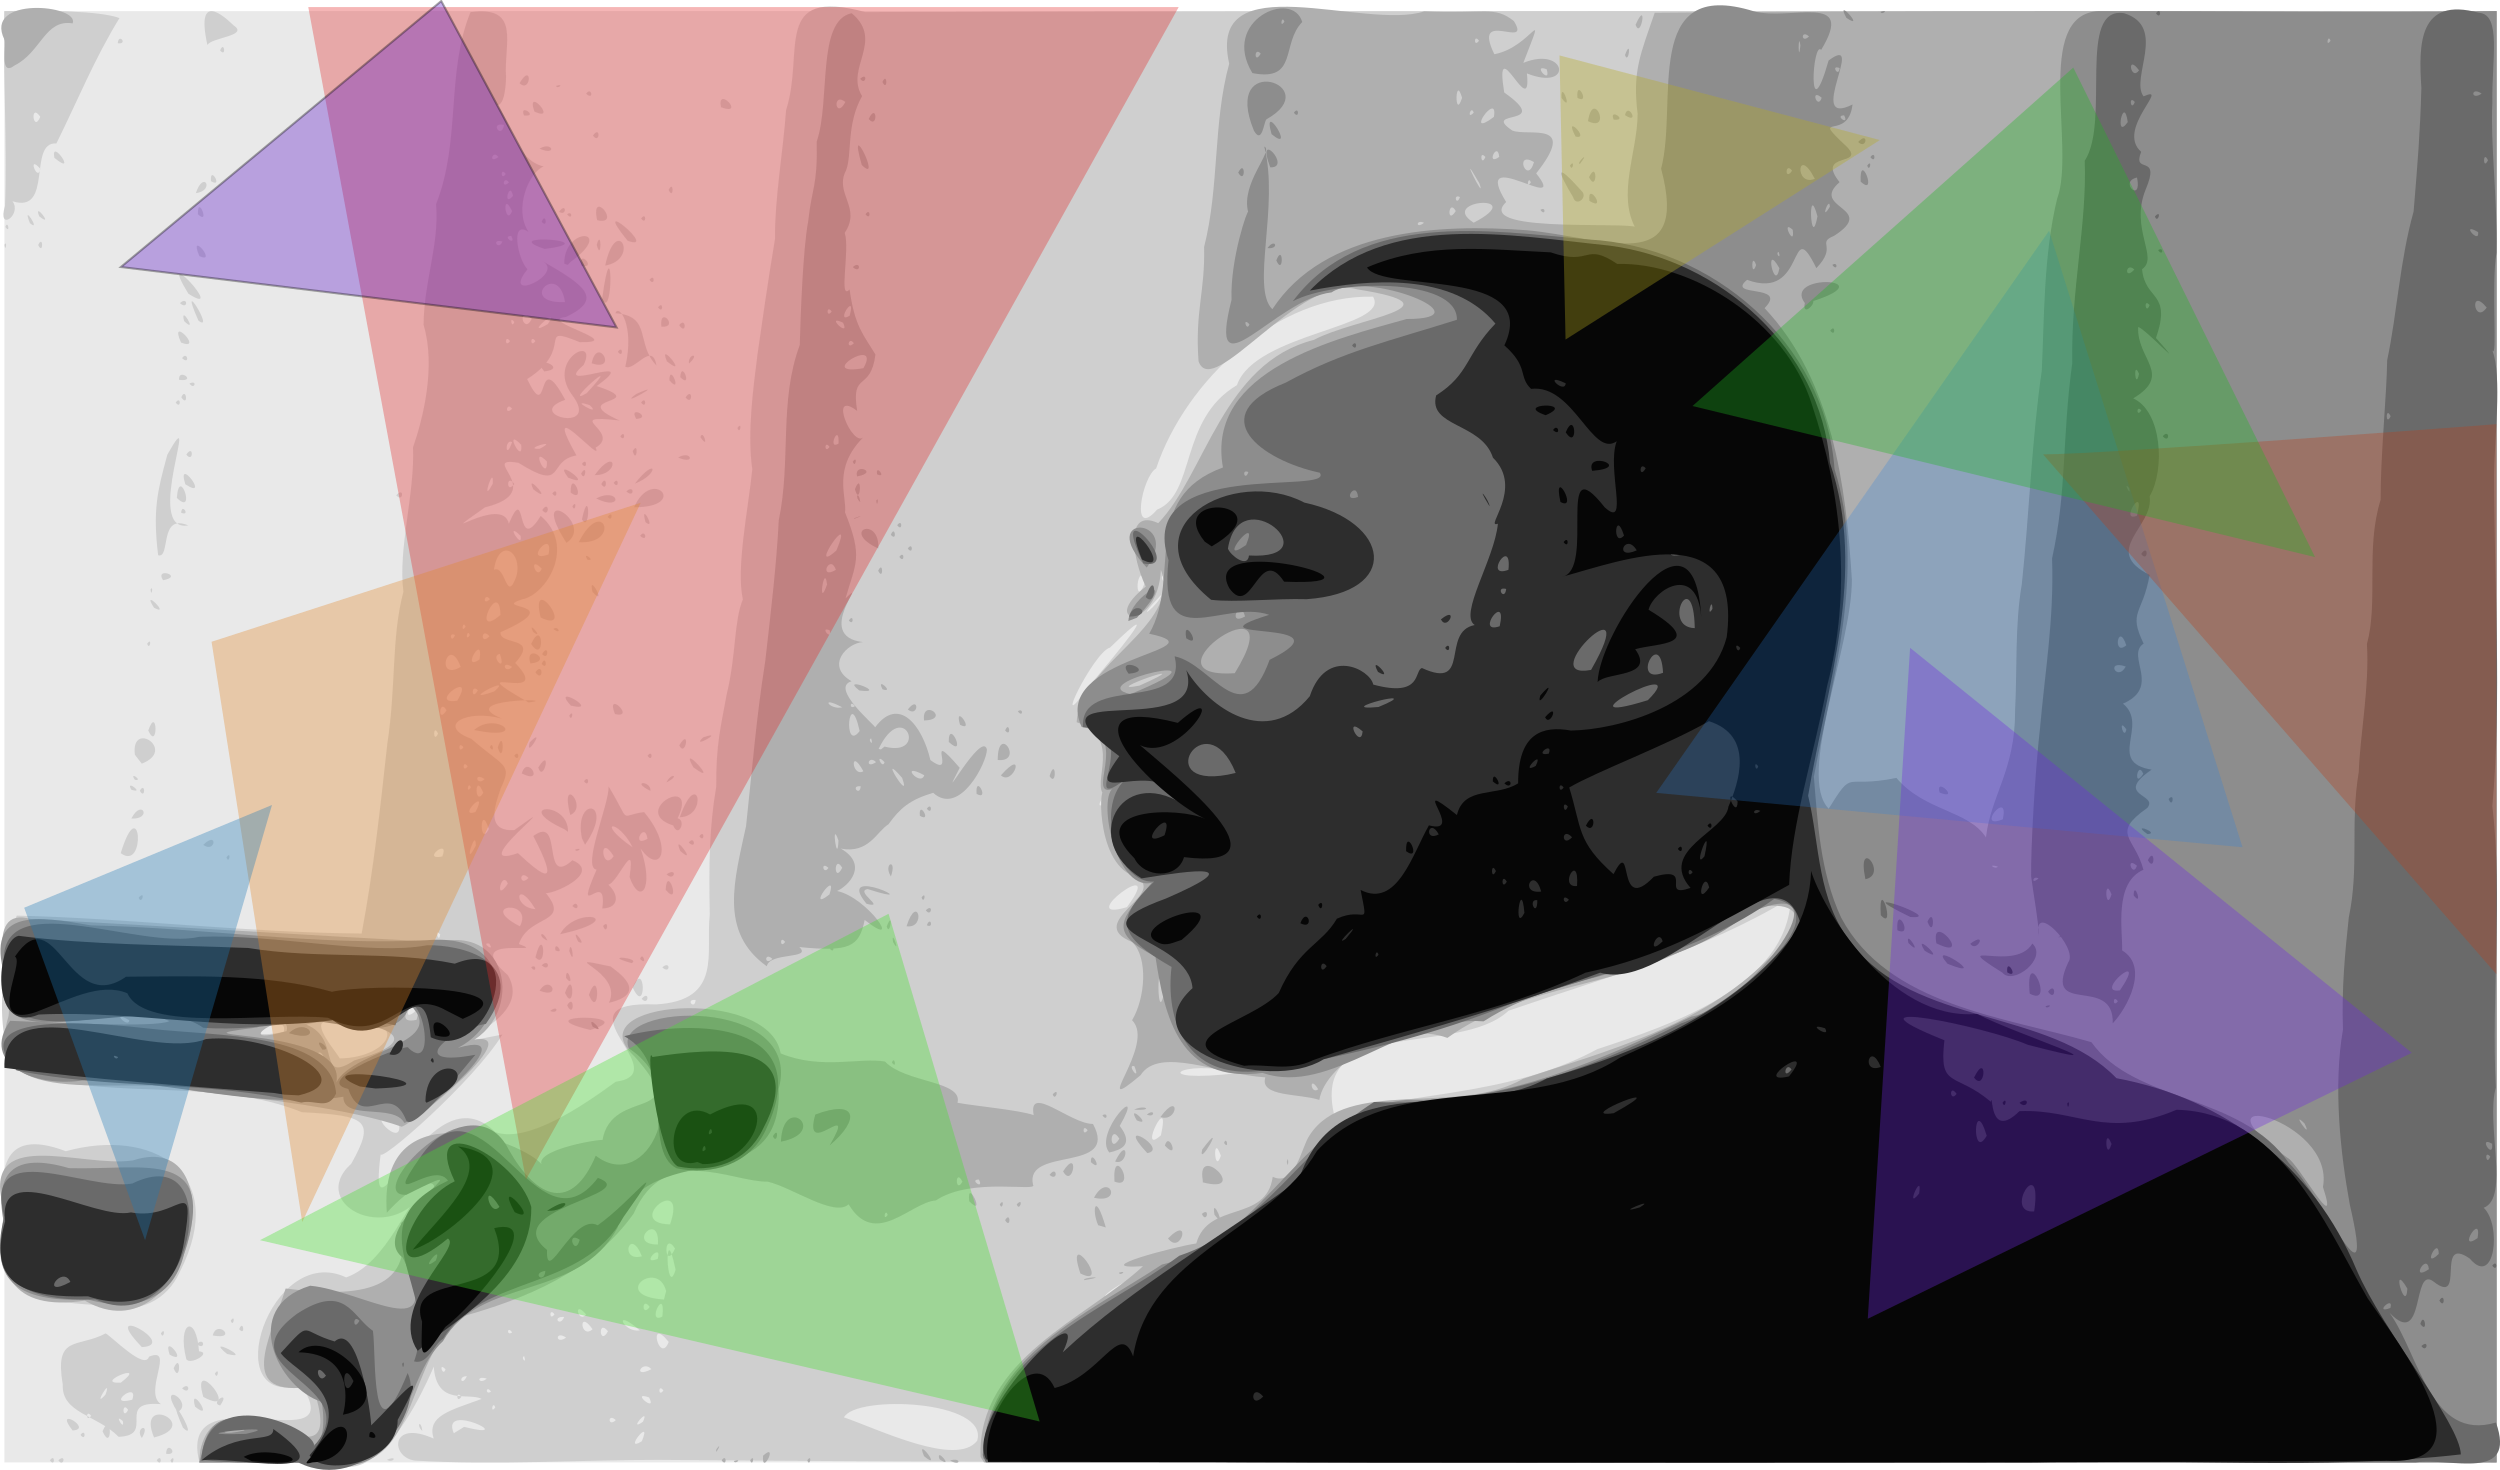
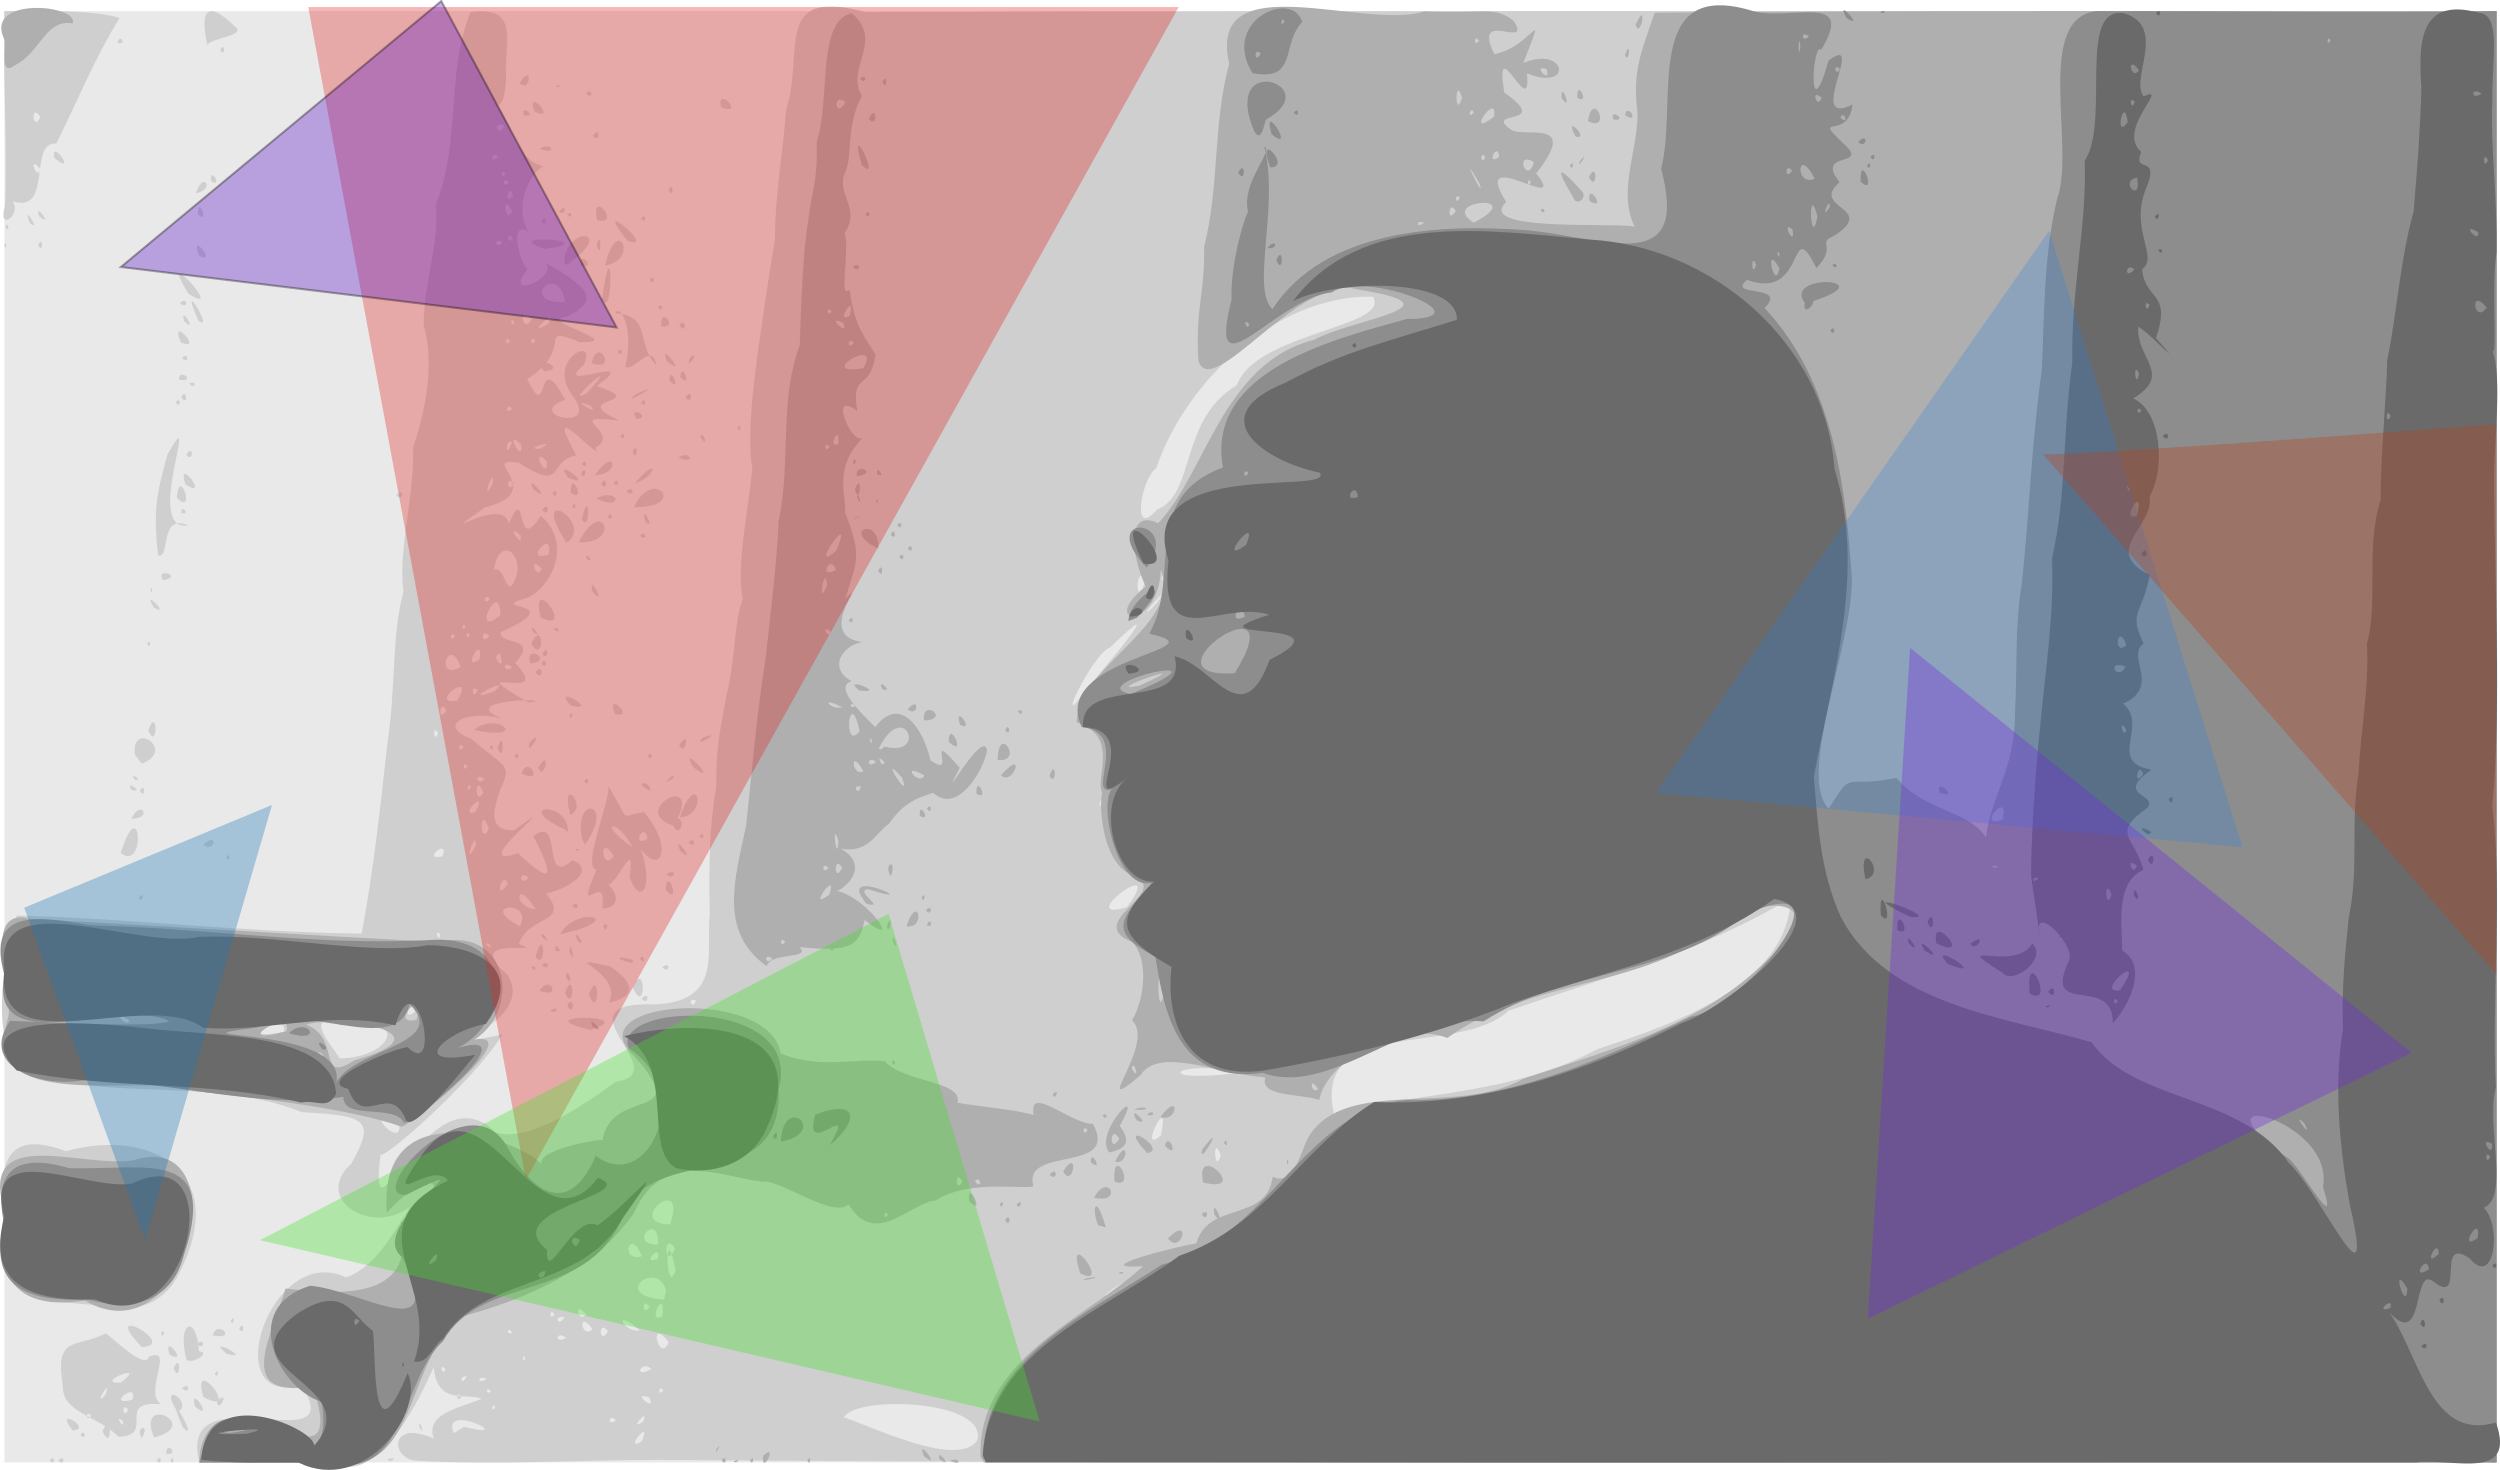
<svg xmlns="http://www.w3.org/2000/svg" viewBox="0 0 1181.7 694.79" version="1.0">
  <path d="M2.086 348.26v-343h1178v686h-1178v-343z" fill="#e9e9e9" />
  <path d="M23.586 690.26c2.555-3.587 2.555 3.587 0 0zm4 0c3.844-3.585 2.563 3.704 0 0zm46.5 0c2.555-3.587 2.555 3.587 0 0zm6.5 0c2.466-3.562 1.21 3.656 0 0zm13.389-.25c-9.322-41.772 72.58 1.995 48.471-35.248-40.315 10.92-14.574-67.839 21.183-50.954 19.523-6.865 28.976-36.927 39.217-44.883-14.736 32.052-58.887 11.165-36.784-8.904 11.514-20.55 7.5-22.722-23.343-24.308-39.902-16.015-85.554-6.102-127.52-17.16-22.006-4.626-13.604-60.563-7.285-75.771 54.374 1.325 108.94 8.068 163.03 8.478 5.717-30.54 8.72-58.8 12.168-89.948 4.211-27.63 1.78-49.51 7.574-71.651-2.637-20.194 5.487-46.636 4.535-68.186 4.642-13.305 10.946-38.152 4.996-57.906.163-20.856 7.491-37.535 5.915-57.107 11.814-29.643 4.68-62.68 16.268-90.731 23.973-3.213 15.77 14.844 16.77 30.24-.014-3.353.614 13.337-4.101 13.775 6.834 9.343 9.156 25.9 21.882 28.932-6.98 2.756-14.266 20.093-7.16 30.924-8.848-6.087-4.964 13.316-.465 17.659-13.188 16.644 18.472 2.129 6.905-3.949 20.35 11.628 29.241 18.001 11.275 26.516-14.664 1.628 29.714 12.244 6.58 11.916-21.403-8.65-1.664 2.737-24.92 17.434 10.99 22.947 3.646-16.917 17.994 9.808-20.537 7.07 17.968 16.454 2.934-2.74-11.73-16.673 12.735-28.232 5.79-13.735-16.307 13.925 29.196-6.807 6.201 9.95 26.45 8.931-15.164 4.754 10.757 16.287-28.532-3.24 1.535 5.29-11.307 12.857 4.266 9.144-26.88-27.925-9.06 3.666-14.124 2.437-4.71 17.755-27.39 3.49-19.856-3.294 14.78 13.517-15.884 21.07-27.253 19.444 8.27-6.699 11.319 7.726 8.794-20.986 2.78 16.1 15.065-3.695 16.956 14.427 2.372 37.463-8.745 39.411-15.59 4.996 22.713.99-10.248 15.55-.696 6.498 18.639 1.64 6.924 14.514 19.736 20.62-29.754-1.972 6.3 18.686 16.75-1.967-36.13-1.876-12.48 7.678-17.179-4.735-31.244 3.416-14.533 9.53 15.676 13.686 19.42 11.715 13.901 23.38-1.418 4.834-8.776 20.77 6.424 19.734 28.937-20.96-24.993 20.138 1.69 10.915 12.34 11.5 20.172 16.813 7.268-8.086 14.397-10.65 3.513 24.875 18.5 11.448 15.953 6.662-15.68 19.013-13.314 14.638 13.598 15.783-7.379 10.723-11.99 24.957 15.55 5.737-28.552-5.37-5.248 14.7 15.134 25.318-51.386 37.706-2.586 28.089-13.295 21.994-59.526 62.4-57.464 56.186-6.743 51.95 22.736-41.364 54.094-10.073 15.152 5.429 41.065-12.161 56.943-23.796 29.676-4.091-30.495-38.47 19.064-36.557 31.79-1.836 23.34-24.734 25.406-42.325-.484-24.581-.183-41.565 3.067-60.634-.159-20.306 2.209-28.396 4.999-43.911 4.392-17.877 3.35-34.67 7.592-44.556-3.353-14.702 2.609-43.1 4.446-61.471-2.507-17.327.528-38.925 2.49-54.61 1.742-12.221 5.195-36.348 8.25-54.337-.263-18.475 3.91-42.067 5.228-60.891 8.958-27.462-6.96-58.262 37.434-46.327 257.03-.826 514.06-.296 771.09-.444v686c-289.66-.451-579.36 1.106-869-1.21-34.427-.067-77.272 2.633-114.89.338-11.716-1.372-11.98-19.778 8.786-10.398-3.384-10.809 7.85-13.306 22.672-18.735-6.174-3.378-21.37 3.905-22.651-15.528 9.758-25.59-19.003 61.918-47.2 45.523-21.245-.486-42.678 1.136-63.823-1.245zm367.91-9c5.852-19.254-57.446-21.796-62.942-11.047 16.225 5.576 53.212 23.669 62.942 11.047zm-158.52.239c5.345-12.537-9.467 5.983 0 0zm-83.981-6.798c27.238 6.94-11.643-12.537-4.871 3.009l4.871-3.01zm84.503-2.391c3.774-8.024-7.64 5.253 0 0zm-12.8-.8c-3.903-3.653-3.903 3.653 0 0zm-57-6c-1.21-3.656-2.466 3.562 0 0zm72.712-4.717c-9.42-3.39 4.175 7.822 0 0zm-88.712-.283c-2.555-3.587-2.555 3.587 0 0zm14-2.441c-2.334-3.435-2.88 1.906 0 0zm81.5-.56c-2.555-3.586-2.555 3.588 0 0zm-92.909-6.742c-4.445-.12-2.418 5.178 0 0zm9.41 1.136c-5.514-1.737-3.767 3.235 0 0zm-19.5-4.393c-3.589-3.807-1.242 3.942 0 0zm97.307-.075c-4.29-4.75-9.39 4.83 0 0zm-60.125-6.113c-1.925.434 1.433 4.384 0 0zm68.317-6.765c-10.23-12.85-4.325 11.142 0 0zm-48.5-2.047c-5.243-3.685-5.242 3.685 0 0zm19.79-3c-4.982-6.23-4.027 7.456 0 0zm-45.29.559c-2.333-3.435-2.88 1.906 0 0zm60.333-.984c-13.26-11.528-7.794 1.385 0 0zm-22.333-.54c-7.01-10.037-5.67 5.165 0 0zm-13.433-5.801c-6.04-.388-1.887 5.165 0 0zm46.433-.169c1.77-15.38-7.942 4.115 0 0zm-51-1.065c-2.555-3.587-2.555 3.587 0 0zm15 .107c-6.366-7.547-3.883 4.526 0 0zm30-3.607c-3.832-5.381-3.832 5.381 0 0zm7.775-7.502c-3.948-15.566-27.144 2.264-1.025 4l1.025-4zm214.53.024c16.008-14.605-21.867 9.977 0 0zm-210.06-10.12c-5.563-26.871-4.457 15.22 0 0zm-8.45-5.113c2.371-8.491-8.738 3.542 0 0zm-7.47-1.217c-5.743-14.525-10.898 2.944 0 0zm15.67-3.69c-5.85-9.006-5.029 11.357 0 0zm-8.092-1.893c.978-16.295-15.275.182 0 0zm10.091-3.44c-2.415-6.884 3.085-4.904 0 0zm-4.344-6.068c8.62-25.122-22.605-.445 0 0zm260.34-32.433c-4.027-11.623-3.156 9.639 0 0zm-28.33-9.68c4.962-22.572-11.523 10.51 0 0zm-360.31-6.3c-19.934-8.913 3.308 15.136 0 0zm450.61-6.06c38.168-7.943 79.366-8.554 116.02-28.376 35.434-11.631 90.018-29.94 91.422-71.455-42.27 25.668-87.795 37.512-133.42 53.31-23.884 22.449-94.764 1.287-82.135 50.47l8.107-3.95zm-53.673-17.116c-27.728-7.178-44.41 5.417 0 0zm-425.3-6.854c25.618-.07 34.9-21.511 1.094-15.674-22.724-8.736 3.602 18.822-1.094 15.674zm-26-12.465c3.351-10.844-28.202 4.966 0 0zm62.008-9.597c.187-8.915-7.537 5.983 0 0zm132.74-5.568c-5.102-.596-.455 5.12 0 0zm-97.567-26.633c-4.37-.886 3.097 4.52 0 0zm-23.183-4.343c-3.068-3.545-.59 4.928 0 0zm28.297-3.679c-3.554 2.578-1.94 1.322 0 0zm9.376-.17c6.927-12.874-20.8-10.613 0 0zm286.92-9.05c19.903-26.714-26.49 7.96 0 0zm-279.6.961c-9.079-15.3-11.148-.935 0 0zm-13.008-12.083c-2.9-6.918-6.681 9.928 0 0zm9.758-2.666c-4.543-4.555-4.543 4.554 0 0zm-40.75-10.168c3.76-9.382-10.42 2.218 0 0zm15.835-5.102c.216-9.673-6.535 12.51 0 0zm6.165-7.858c-4.271-13.332-4.678 9.294 0 0zm-6.334-8.049c6.711-12.739-9.103 3.142 0 0zm297.87-4.64c.287-7.103-6.629 5.792 0 0zm-294.16-4.47c-4.21-10.479-4.278 7.384 0 0zm-5.876-2.463c-1.21-3.656-2.466 3.562 0 0zm6.5-4c-5.465-3.66-3.72 3.755 0 0zm-8-6c-2.555-3.587-2.555 3.587 0 0zm-2-9c-2.555-3.587-2.555 3.587 0 0zm-12-6.5c-2.48-5.269-2.48 5.269 0 0zm4-11c-3.432-6.25-4.453 7.108 0 0zm303-10.674c11.09-12.881 39.693-47.258 10.611-18.974-7.67 1.864-28.603 44.884-10.61 18.974zm-297.93 6.139c9.442-15.643-14.895 2.206 0 0zm9.747-4.903c-3.306-3.646-3.135 5.583 0 0zm7.746.51c10.314-8.949-18.843 6.66 0 0zm-21.559-3.905c-6.698-2-.98-1.063 0 0zm5.694-7.667c-5.793-15.928-12.637 7.27 0 0zm24.306 0c-5.465-3.661-3.72 3.755 0 0zm-15.383-3.538c2.044-13.122-9.124 6.228 0 0zm9.581-2.665c-5.088.98 3.524 9.845 0 0zm-21.198-8.915c-3.47-1.724-1.65 4.669 0 0zm16.303.632c-3.967-4.775-4.545 4.68 0 0zm-9.303-.514c-1.21-3.656-2.466 3.562 0 0zm-2-4c-1.21-3.656-2.466 3.562 0 0zm16.487-5.58c-.424-18.173-14.568 12.51 0 0zm312.51-9.736c-15.269 16.092-.603 4.408 0 0zm-317.5 2.316c-2.563-3.704-3.844 3.585 0 0zm310.5-10.75c-6.107-5.912-5.528 18.64 0 0zm-298-.045c3.194-11.812-8.346-18.881-10.586-3.133 5.605-2.648 5.77 16.487 10.586 3.133zm305.66-.455c-1.75 1 1.623 5.507 0 0zm-293.66-3.25c-6.808-6.907-2.384 6.318 0 0zm3.224-6.711c2.696-13.175-12.657 4.68 0 0zm-13.223-8.79c-7.993-7.727 1.246 7.27 0 0zm300.86-12.36c18.472-7.504 10.305-42.584 37.746-58.847 8.552-24.76 72.922-27.248 64.345-41.81-44.967-1.099-88.491 39.349-102.54 81.178-6.594 3.721-12.421 34.182.446 19.48zm-314.04-12.23c.874-10.367-6.106 11.512 0 0zm10.18.078c-3.832-5.381-3.832 5.381 0 0zm15.437-10.624c-8.366-8.43.436 10.59 0 0zm-16.436-9.15c-3.571-1.976-3.287 9.454 0 0zm4.29 1.273c-8.8-9.089 1.105 10.383 0 0zm8.71 1.894c10.313-5.311-8.908.363 0 0zm-2.18-13.72c-10.859.882 1.023-1.277 0 0zm-10.82-5.173c-2.564-3.703-3.845 3.586 0 0zm36.737-1.69c-11.332-3.957 6.398 6.129 0 0zm-1.488-5.702c19.833-21.485-13.106 7.67 0 0zm-36.25-24.608c-2.555-3.587-2.555 3.588 0 0zm12 0c-2.555-3.587-2.555 3.588 0 0zm5.892-8.058c6.703-9.792-12.483 7.322 0 0zm-15.892-.942c-2.466-3.562-1.21 3.657 0 0zm8.324-1.598c-7.566-6.095-3.747 8.05 0 0zm15.676-7.843c-3.059-20.003-22.941.9 0 0zm-29.538-28.62c-5.558-1.704-2.052 4.689 0 0zm4.142-2.668c-4.89-.023 2.725 5.176 0 0zm.396-11.712c-5.138-10.713-3.183 7.896 0 0zm.416-7.202c-1.46-7.815-5.19 6.007 0 0zm-1.917-6.357c-2.563-3.704-3.844 3.585 0 0zm-1.5-4c-2.555-3.587-2.554 3.588 0 0zm-3.5-8c-2.652-3.856-4.988 3.63 0 0zm2.695-15.206c-7.12-1.553-1.187 7.175 0 0zm-55.373 630.99c5.312-2.312 3.124 1.763 0 0zm-104.34-2.82c.008-6.854 6.611.87 0 0zm-22.476-8.057c-10.278-10.478-27.025-11.06-26.411-24.748-4.028-23.745 7.082-17.077 20.286-24.141 3.004 1.62 18.586 17.684 20.482 11.019 12.633-5.201-2.904 16.835 5.643 22.438-22.099-1.82-2.014 14.832-20 15.432zm1.98-7.429c-4.713-4.298 1.154 5.412 0 0zm-14.98-2.476c-2.555-3.587-2.555 3.588 0 0zm17.5-2.833c-3.085-4.458-2.761 5.377 0 0zm1.944-4.783c3.313-9.536-13.42 3.483 0 0zm-12.65-2.424c3.581-9.803-6.795 7.627 0 0zm7.206-5.635c14.061-10.68-13.788.685 0 0zm10 26.144c4.455-7.594-3.659-4.981 0 0zm5.75-.257c-8.89-21.159 23.366-5.84 0 0zm-24.35-2.932c4.385-10.613 4.81 10.748 0 0zm-10.4 1.72c2.555-3.587 2.555 3.587 0 0zm-3.75-2.092c-9.547-12.058 10.146-.535 0 0zm165.33.226c-.844-5.862-3.041-2.553 0 0zm-113.2-1.586c-10.604-24.618 8.837 8.66 0 0zm-2.498-7.298c-10.168-15.867 8.299-4.702 0 0zm8.25-2.592c-3.127-11.619 9.786 7.842 0 0zm11.868-.543c5.446-7.938-5.36-1.14 0 0zm-7.965-4.05c-6.342-21.645 19.181 10.245 0 0zm-10.035-4.065c3.904-3.653 3.903 3.653 0 0zm15.5-7c2.467-3.562 1.21 3.656 0 0zm-19.5-2.5c3.748-8.422 3.134 8.03 0 0zm6-4.3c-4.556-17.644 4.75-21.876 6-3.7 6.348.53-4.245 6.749-6 3.7zm19.25-2.463c-11.513-9.349 13.364 3.407 0 0zm-27.128.36c-3.742-11.25 9.724 5.346 0 0zm-13.122-3.597c-21.54-22.317 18.147-.853 0 0zm26-1.5c3.904-3.653 3.903 3.653 0 0zm7.5-4c1.967-8.017 12.296 2.384 0 0zm-24.5-1c2.467-3.562 1.21 3.656 0 0zm37-1.941c1.898-5.035 3.106 3.627 0 0zm-4.002-4.05c2.466-3.562 1.21 3.656 0 0zm-58-7.153c-28.557-1.154-59.468-4.27-49-39.18-2.455-23.042-2.543-45.717 29.05-33.767 40.377-11.187 77.88 9.697 53.904 56.994-6.067 13.6-19.656 20.019-33.954 15.952zm228-130.27c-33.077-7.778 25.652-7.653 0 0zm-19-8.97c3.904-3.261 4.008 1.774 0 0zm8-2.691c3.648-6.132 3.38 7.044 0 0zm19.774-1.175c7.32-15.146-27.321-23.241.774-17.174 2.572 2.026 18.954 12.589-.774 17.174zm-9.5-3.747c5.217-14.387 5.242 12.48 0 0zm24.944 1.85c3.956-4.559 3.376 3.841 0 0zm-36.218-2.786c4.437-12.713 4.737 10.25 0 0zm32-2.559c6.081-14.439 6.612 14.477 0 0zm-44 1.525c4.926-8.195 10.85 4.27 0 0zm12.46-6.091c.123-7.538 4.654 6.004 0 0zm-16.46-4.993c2.88-1.905 2.334 3.435 0 0zm62 .059c3.903-3.653 3.903 3.653 0 0zm-57-1c3.903-3.653 3.903 3.653 0 0zm42.5-1c-15.234-4.229 4.818-2.537 0 0zm-45.467-2.75c3.997-16.186 5.678 6.41 0 0zm49.467.75c1.242-3.942 3.588 3.807 0 0zm-33.485-3.75c.902-7.11 3.115 9.074 0 0zm-6.546-.3c-.85-5.377 4.97 2.303 0 0zm10.714-4.167c-4.24-8.795 5.274 3.229 0 0zm-14.517-.45c-2.494-5.651-5.076-2.138 0 0zm6-3c7.558-13.913 33.763-7.397 0 0zm20.333-3.892c3.106-3.626 1.897 5.036 0 0zm-.39-8.263c2.725-20.04-14.314 8.338-2.686-18.368-7.14-.966 5.916-30.735 5.703-39.312 11.043 18.303 4.252 13.748 16.76 12.09 14.466 17.347 7.467 30.313-1.644 17.23 6.71 19.352-.464 27.127-5.236 13.443 3.51-23.068-8.708 11.778-12.166 1.974 6.835 4.437 8.553 12.668-.731 12.944zm5.39-24.75c-7.41-11.875-5.616 8.154 0 0zm8.968-4.178c-7.137-13.994-18.042-12.43 0 0zm7.017-4c-1.327-9.07-8.16 4.599 0 0zm-35.485 31.75c2.563-3.704 3.844 3.585 0 0zm-205-4c3.588-3.807 1.241 3.943 0 0zm249.07-3.667c.767-12.68 7.553 8.834 0 0zm.425-7.333c5.466-3.66 3.72 3.755 0 0zm-258-9.996c9.37-30.473 12.233 9.083 0 0zm50 1.996c2.467-3.562 1.21 3.656 0 0zm214.5-3.01c-4.229-9.939 8.792 7.743 0 0zm-49.682-.677c4.384-1.432.434 1.925 0 0zm-175.81-2.24c7.142-6.97 5.723 4.3 0 0zm179-3.07c-4.171-20.283 16.148-18.15 1.475 3l-1.475-3zm50.5 2c2.564-3.704 3.845 3.585 0 0zm5-3c2.555-3.587 2.555 3.588 0 0zm-63.679-3.25c-25.576-11.713 1.897-14.058 1.59 1.164l-1.59-1.164zm51.323-1.825c-21.15-6.721 12.507-25.224 2.085-3.38 4.234.85.476 9.685-2.085 3.38zm-256.14-3.28c5.078-9.814 10.047.543 0 0zm259.24-.631c8.616-24.193 13.591-.18 0 0zm-51.752-1.033c-5.179-19.82 8.801-3.862 0 0zm-203.49-11.48c2.711-4.645 2.711 4.645 0 0zm241.39.083c-9.818-4.85.437-4.947 0 0zm-245.41-.594c-3.112-5.34 6.879 2.399 0 0zm253.01-3.478c6.656-3.254 2.173-4.704 0 0zm-38.99-.51c2.554-3.588 2.554 3.587 0 0zm-212.33-.668c-3.08-4.528 4.4.856 0 0zm182.91-3c2.628-9.333 11.148 5.714 0 0zm81.1-2.884c-7.646-13.247 13.766 10.16 0 0zm-73.322.07c6.662-10.626 2.455 7.902 0 0zm-190.68-6.044c-2.001-16.67 19.971-2.24 3.268 4.216l-3.268-4.216zm179.32.525c2.555-3.587 2.555 3.588 0 0zm63 0c2.555-3.587 2.555 3.588 0 0zm-70.783-3.938c3.254-10.45 2.945 9.612 0 0zm-3.717-.062c1.21-3.656 2.466 3.562 0 0zm18.838-2.382c8.237-8.323-2.546 8.658 0 0zm70.662 1.441c5.385-8.989 3.02 6.192 0 0zm11.262-3.75c11.332-3.957-6.398 6.13 0 0zm-262.26-3.25c4.437-12.713 4.737 10.25 0 0zm154.01-.261c10.84-9.419 27.066 5.613 0 0zm44.992-6.798c2.466-3.562 1.21 3.656 0 0zm21.598-.735c-4.655-11.85 10.192 2.353 0 0zm-20.848-3.99c-10.11-11.11 14.934 3.484 0 0zm-16.75-15.775c3.833-5.38 3.832 5.382 0 0zm3-3.94c1.898-5.036 3.106 3.626 0 0zm-5.333-.226c-3.233-10.044 11.629-1.145 0 0zm5.52-4.396c3.136-5.583 3.306 3.646 0 0zm-5.187-4.83c5.836-12.88 6.629 10.231 0 0zm-181.5-.1c2.466-3.563 1.21 3.656 0 0zm182.5-5.5c-3.369-6.468 5.708 4.134 0 0zm9.507-1.49c2.531-1.828 3.981 3.222 0 0zm-6.025-5.4c-5.385-22.343 17.237 8.188 0 0zm-182.79-4.646c-6.461-10.241 8.57 4.666 0 0zm207.29-7.489c-2.35-10.193 7.405 8.097 0 0zm-208.9-1.059c1.444-2.663.446 4.312 0 0zm5.913-4.422c-4.204-6.5 10.207-1.868 0 0zm200.68-9.661c-3.08-4.529 4.4.855 0 0zm-202.99-2.135c-2.6-21.18-.433-30.177 4.366-47.615 16.879-29.958-11.93 37.175 9.865 33.503-14.04-5.911-8.168 15.83-14.23 14.112zm192.99-5.865c-18.672-29.204 14.017-9.27 0 0zm5.833-.333c11.44-22.438 20.286 1.263 0 0zm29-3c2.564-3.704 3.845 3.585 0 0zm-27.5-7.796c3.722-17.32 4.066 7.296 0 0zm30.031 1.332c-2.895-10.59 5.428 4.507 0 0zm-17.88-2.487c2.567-3.734 2.352 3.079 0 0zm-201.6-1.964c.32-4.894 4.52 1.902 0 0zm170.67-1.27c3.633-5.246 3.361 4.45 0 0zm43.408-1.313c8.745-19.59 26.37.14 0 0zm-29.138-.5c2.467-3.562 1.21 3.657 0 0zm-186.98-3.934c1.106-15.962 9.29 9.191 0 0zm198.19.258c11.15-5.677 13.136 6.517 0 0zm-94.488-1.478c3.956-4.56 3.376 3.84 0 0zm73.782-.846c2.555-3.587 2.555 3.588 0 0zm8.676-.403c-.211-12.201 7.873 5.688 0 0zm-17.66-1.569c-4.373-9.15 10.442 8.077 0 0zm43.985.972c3.903-3.653 3.903 3.654 0 0zm-208.47-3.355c-4.491-14.202 12.32 8.031 0 0zm196.63-.082c2.776-5.404 2.975 4.57 0 0zm5.845-.563c2.555-3.587 2.555 3.588 0 0zm10 .34c10.343-13.34 11.913-4.685 0 0zm-31.52-2.846c-8.356-11.018 13.857 5.713 0 0zm6.126-1.91c3.239-5.531 1.913 4.689 0 0zm6.394.737c10.42-14.379 12.098.039 0 0zm-6-5.32c2.555-3.588 2.555 3.587 0 0zm45.5-3c6.159-3.786 8.439 3.718 0 0zm-232.5-1.417c3.547-5.326 3.376 4.458 0 0zm211-1.643c3.091-5.406 1.777 6.787 0 0zm32-6.563c1.051-4.49 4.513 6.656 0 0zm-37.85-.328c2.328-3.73 2.431 3.055 0 0zm55.35-4.05c2.466-3.562 1.209 3.656 0 0zm-47.84-4.25c-4.066-6.92 8.001-.566 0 0zm-217.68-7.75c2.555-3.587 2.555 3.588 0 0zm220 0c2.555-3.587 2.555 3.588 0 0zm-217.36-2.5c2.377-5.399 3.505 5.293 0 0zm238.36.084c3.547-5.326 3.376 4.458 0 0zm-23.375-1.606c16.239-7.28-9.906 7.415 0 0zm-211.12-4.99c4.033-1.928 2.265 3.474 0 0zm226.83-1.527c.22-8.745 6.398 7.53 0 0zm-231.72-.165c-.64-5.948 8.91.972 0 0zm236.88-1.28c.57-8.692 5.995 5.98 0 0zm-64.31-2.714c-7.437-8.842 12.582-1.497 0 0zm38.336-2.246c4.553-19.633-3.148-29.857-4.692-25.274 17.44 1.233 9.441 14.42 19.407 24.697-1.991-11.722-10.428 3.01-14.716.578zm-15.915-1.613c2.77-13.479 12.812 4.337 0 0zm35.584-.9c-4.602-10.792 10.924 8.703 0 0zm10.416 1.045c5.744-5.228-.588-4.78 0 0zm-239.61-2.58c2.563-3.704 3.844 3.585 0 0zm206-3c2.555-3.587 2.555 3.588 0 0zm-206.47-4.351c-6.137-13.687 11.286 4.393 0 0zm227.05-7.51c-1.244-10.338 8.753.618 0 0zm8.414-.722c3.376-4.458 3.547 5.326 0 0zm-234.02-1.94c-2.272-8.683 6.993 6.828 0 0zm6.767-.203c-10.32-23.472 8.282 6.31 0 0zm217.26-6.28c2.555-3.588 2.555 3.587 0 0zm-226-2c3.904-3.653 3.904 3.653 0 0zm199.56-1.937c5.055-37.538 5.447 11.218 0 0zm-195.56-2.51c-15.993-26.012 18.831 12.087 0 0zm218-6.551c2.555-3.588 2.555 3.587 0 0zm-32.333-6.667c-1.7-8.472 7.952 1.808 0 0zm11.34-.083c5.343-24.8 16.697-2.88 0 0zm-19.34-.917c-.102-17.952 24.677-16.481 2.963-.809l-1.294 1.405-1.669-.596zm-172.47-3.53c-5.464-12.978 8.993 4.021 0 0zm163.27-3.41c-23.61-7.718 30.152-3.912 0 0zm24.528-1.896c2.364-8.66 2.364 8.661 0 0zm-279.92-.07c1.444-2.663.446 4.312 0 0zm15.921.084c2.48-5.27 2.48 5.269 0 0zm278.63-1.98c-18.863-23.156 15.328 5.57 0 0zm-294.13-6.52c1.21-3.657 2.467 3.562 0 0zm11.603-1.809c-4.29-10.648 5.824 4.958 0 0zm241.9-.632c1.898-5.036 3.107 3.626 0 0zm26.2-.76c-3.287-15.684 12.113 2.797 0 0zM2.381 97.27C3.515 69.01 1.325 35.86 2.02 5.278c17.766-.509 45.734-.193 54.453 3.276-11.6 18.78-19.952 39.32-29.818 59.254-13.664-.956-1.33 33.46-20.745 27.326 4.66 6.394-7.4 14.927-3.527 2.137zm16.675-17.493c-6.495-7.325-1.186 6.826 0 0zm0-24.56c-5.038-7.206-3.449 8.138 0 0zm-.5 47.06c-3.131-7.744 7.602 5.982 0 0zm284.5 1c2.555-3.588 2.555 3.587 0 0zm-209.5-2c-.258-9.844 6.016 5.734 0 0zm174.5-.06c2.88-1.905 2.334 3.435 0 0zm-3.77-1.127c3.616-4.924 3.626 2.554 0 0zm-171.71-8.78c3.694-11.34 9.236-1.235 0 0zm223.48-1.53c2.479-5.27 2.479 5.269 0 0zm-216.31-4.14c-.734-8.01 6.025 3.644 0 0zM25.708 74.604c-1.987-10.086 11.485 9.528 0 0zm229.34-4.325c6.16-3.785 8.44 3.718 0 0zm25.23-6.187c3.633-5.246 3.362 4.45 0 0zm-32.59-9.507c-2.511-5.964 7.35.747 0 0zm4.905-1.847c-4.304-12.62 11.557 5.303 0 0zm88.19-2.057c-2.067-10.65 12.015 4.488 0 0zm-63.736-6.402c2.564-3.704 3.845 3.585 0 0zm-14.188-3.683c4.384-1.432.434 1.925 0 0zm-17.28-1.267c6.154-10.5 5.528 5.164 0 0zM104.05 23.85c1.897-5.035 3.106 3.627 0 0zm-6-2.5c-6.439-29.013 11.498-10.025 12.362-9.362 7.648 5.046-11.113 5.787-12.363 9.362zm-42.404-.902c.453-5.118 5.052.698 0 0z" fill="#cfcfcf" />
  <path d="M94.689 685.53c9.42-42.77 72.068 27.08 53.213-30.2-36.66 5.79-20.607-21.56-12.887-46.28 30.328 3.815 61.868 3.535 54.374-30.979 28.148-19.322 14.391-28.084-6.553-4.818-4.69-61.65 70.705-31.558 74.079-21.405-8.282-8.476 31.946-14.418 27.825-12.76 4.322-25.994 43.458-7.983 15.132-39.776-29.02-26.526 63.87-33.431 69.116-1.403 19.057 7.886 37.577 1.764 49.343 3.853 9.557 10.16 36.96 9.046 34.255 19.5 8.11 1.506 29.147 3.425 36.009 5.827-2.789-15.075 17.539 4.285 28.04 4.173 12.605 23.317-32.447 10.475-28.353 28.688 2.768 3.753-29.004-3.805-45.914 7.486-11.847.783-28.7 22.83-41.236 1.826-6.71 6.237-26.542-7.923-38.185-10.699-17.334.252-48.66-18.715-63.402 15.032-19.57 27.718-51.991 40.591-80.914 48.623-25.784 17.588-21.437 72.714-55.905 68.987l-68.661.092.625-5.768zm324.9-111.27c-1.21-3.656-2.466 3.562 0 0zm27.893-12.262c-7.63-1.935 1.323-1.683 0 0zm7.43-3.406c-3.458-6.979-3.55 6.137 0 0zm7.78-1.062c-4.888-.023 2.726 5.176 0 0zm51.397-23.27c-2.555-3.588-2.555 3.587 0 0zm-173 156c2.555-3.588 2.555 3.587 0 0zm5.812.316c4.384-1.432.434 1.925 0 0zm7.688-.317c2.466-3.562 1.21 3.657 0 0zm6.095-2.183c7.533-6.86-.796 10.193 0 0zm20.905 2.183c2.466-3.562 1.209 3.657 0 0zm62.49-.51c-2.096-6.22 7.372 5.051 0 0zm5.01.604c5.287-1.716 5.276 3.08 0 0zm14.39-1.62c-1.684-46.316 50.437-65.665 76.785-90.222-27.301 1.769 15.49-9.364 25.186-10.75 5.652-20.21 33.12-9.651 36.139-31.502 10.779 4.948 13.57-14.221 17.366-19.524 17.592-27.72 70.298-8.995 100.96-26.803 39.612-13.22 84.41-24.903 115.39-56.156 35.935-31.721-8.545-32.577-29.336-10.46-37.426 23.927-84.728 20.646-121.82 47.287-22.588-8.621-57.483 11.206-60.545 29.313-9.18-3.108-28.428-1.324-25.508-10.656-21.853-1.371-50.174-14.932-59-1-25.213 21.222 7.782-14.638-4-26 6.148-10.188 7.827-29.44.062-37-23.75-9.427 19.223-23.412.596-31.174-18.868-7.31-15.834-48.294-13.658-38.1-6.701-5.593 8.969-27.281-13.187-34.607 1.256-27.446 49.975-45.605 39.808-72.056-1.444 29.752-30.105 25.865-7.122 7.937-6.432-13.214-10.225-37.43 5.88-29.978 22.327-23.224 30.57-75.884 73.62-86.635 18.512-10.128 72.102-15.683 20.352-23.887-26.839-7.739-68.415 53.202-74.925 33.962-1.73-23.742 3.155-32.822 2.632-53.958 7.28-28.653 4.162-58.677 11.865-86.654-10.855-47.704 64.29-15.506 92.188-24.73 28.884 1.423 32.992-2.843 42.371 4.58 8.763 14.082-20.176-6.635-9.232 15.667 17.7-3.264 25.34-26.088 13.693 4.097 20.55-8.384 23.85 13.754 1.707 4.987 2.424 23.899-15.76-22.087-10.744 8.99 23.642 16.75-11.528 7.579 3.826 18 7.514 2.997 31.423-5.184 11.297 20.259 16.284 20.538-31.772-14.89-14.194 13.533-16.897 16.253 69.803 7.863 61.452 12.926-9.344-16.238.62-36.308.68-54.68-2.53-20.002 1.38-28.197 8.088-47.71 132.64-1.3 265.3-.559 397.95-.77v686h-714.95l-1.494-2.28-.161-.246zm159.62-173.85c-4.518-7.365-3.702 2.847 0 0zm-86.905-10.93c-4.084-1.085 3.372 8.303 0 0zM550.6 467.26c-4.185-22.96-3.865 22.318 0 0zm-12-143.18c32.506-14.506-21.08 4.164 0 0zm134.5-218.79c-4.008-1.775-3.904 3.26 0 0zm23.5-.031c26.866-13.964-17.364-10.93 0 0zm-8.5-5.5c-3.432-6.251-4.453 7.108 0 0zm2-6.618c-3.47-1.724-1.65 4.668 0 0zm9.19-6.462c-11.424-19.906 3.704 10.673 0 0zm24.31-.42c-1.21-3.657-2.467 3.562 0 0zm1.5-9.655c-9.646-5.64-3.236 11.274 0 0zm-23-2.404c-3.107-3.627-1.898 5.035 0 0zm6.553-.029c-.732-7.97-6.613 4.699 0 0zm-10.55-7.309c-4.306 7.219-1.8 2.857 0 0zm8.036-11.604c2.25-13.006-14.683 11.11 0 0zm-9.54-2c-1.241-3.942-3.588 3.808 0 0zm-5.5-7c-3.361-11.834-3.625 11.374 0 0zm40-13.5c-7.341-2.929 2.332 7.843 0 0zm-32-13.5c-2.555-3.587-2.554 3.588 0 0zm-262.32 669.04c-4.43-10.377 9.262 7.653 0 0zm-98.116-3.335c3.472-4.675-1.252 4.377 0 0zm-298.56-70.18c-34.972 5.293-43.031-13.617-38-42.356-12.708-41.632 36.56-20.053 60.88-23.96 50.29-16.377 26.903 95.243-22.88 66.315zm472.41-9.672c12.822-2.086-1.314-1.433 0 0zm-1.838-3.177c-7.83-23.465 15.298 7.736 0 0zm18.24-.36c4.384-1.433.434 1.925 0 0zm23.188-16.194c11.501-11.664 6.227 8.297 0 0zm7.667-1.79c5.268-4.495 2.37-2.157 0 0zm-40.667-4.442c-3.195-7.028-1.476-16.66 3.597 1.047l-3.597-1.047zm-44-2.39c2.71-4.646 2.71 4.644 0 0zm98.954-2.586c-1.713-10.301 6.568 8.688 0 0zm-5.954-.383c4.12-3.544 2.171 4.983 0 0zm-95.5-4.532c2.466-3.562 1.21 3.656 0 0zm8 0c3.588-3.807 1.242 3.943 0 0zm-22.464-1.456c-1.39-11.932 8.303 8.518 0 0zm58.964-1.652c6.9-12.706 14.118 3.2 0 0zm9.678-7.642c-1.118-18.78 10.947 4.363 0 0zm41.715-.75c-2.974-18.058 22.662 7.04.043 1.123l-.043-1.123zm-72.393-2.393c3.588-4.947 4.183 3.54 0 0zm6.393-1.689c7.834-11.987 4.767 8.672 0 0zm105.76-4.418c.875-4.507.875 4.508 0 0zm-92.615.07c-.216-7.185 6.29 5.573 0 0zm11.457-.297c6.545-13.242 6.458 2.36 0 0zm15.219-3.966c-16.488-17.627 10.648-1.84 0 0zm-17.962-.29c-7.996-9.36 18.05-35.483 4.926-12.573 6.77 8.825.847 11.258-4.926 12.572zm4.743-6.517c-4.593-7.735-5.11 8.26 0 0zm39.175 5.102c12.251-16.247-2.354 9.597 0 0zm-17.663-1.852c1.991-7.353 7.173 7.624 0 0zm27.988-1.25c1.21-3.656 2.466 3.562 0 0zm-388.7-7.673c-23.688-8.35-67.039-13.56-97.805-16.849-27.66-9.034-102.73 12.181-88.1-35.229 2.29-12.4-13.627-53.03 10.85-46.05 64.136 3.247 128.79 7.613 192.5 10.787 39.569-8.816 40.25 48.252 1.95 50.792 55.171-21.406-12.115 34.136-19.4 36.547zm-31.995-20.86c-2.83 1.934-1.188 4.35 0 0zm9.543-10.474c48.406-13.739-10.081-21.679-22.63-16.889 16.76 6.408 4.734 28.446 22.63 16.89zm-14.58-2.187c-3.633-5.246-3.362 4.45 0 0zm-17.407-11.67c3.075-11.953-29 8.214 0 0zm-74.363-5.143c-9.286-5.369-.322 4.272 0 0zm135.8-.2c5.158-17.383-14.123 3.24 0 0zm340.45 47.538c-5.427-9.044 8.137 3.538 0 0zM548.512 528c9.373-12.844 8.499 2.813 0 0zm-27.416-.809c2.88-1.905 2.333 3.435 0 0zm21-.334c3.904-3.26 4.008 1.775 0 0zm-5.998-2.357c5.413-2.56 9.344.707 0 0zm-38.502-7.25c3.588-3.807 1.241 3.942 0 0zm-76-15c1.209-3.656 2.466 3.562 0 0zm-141.47-16.96c-3.31-6.935 7.71 4.702 0 0zm82.333-28.539c-22.92-16.356-15.158-41.139-9.802-66.362 3.034-28.107 4.71-50.368 9.052-77.861 2.726-23.817 5.322-45.723 6.387-66.566 5.948-28.565-.001-56.136 9.925-82.877.377-13.695 1.493-45.367 3.994-58.515 1.741-16.3 4.442-16.15 4.03-37.699 6.606-19.212-.16-57.289 16.552-60.619 15.615 13.112-3.374 25.99 4.908 39.164-7.548 13.366-4.66 27.59-7.565 35.084-5.796 10.927 7.518 17.565-.652 29.555 2.596 7.815-3.071 32.662 2.3 26.732 2.436 17.562 6.562 21.355 12.224 30.8-2.282 17.932-11.764 7.536-8.621 26.665-14.121-10.705-2.196 17.362 2.906 12.441-14.795 14.782-7.684 28.134-8.655 35.539 8.687 21.336 4.946 24.116.235 40.588 11.808-11.295-15.694 17.981 8.237 20.683-7.441.351-18.072 11.198-5.379 18.513-10.504 3.052 11.264 20.902 11.105 21.788 11.131-15.007 22.226-1.17 26.137 15.449 13.44 9.993-3.787-16.75 13.858 3.675-11.746 22.69 10.504-18.3 12.853-8.675.13 5.91-12.819 31.906-25.388 20.497-11.01 3.253-15.678 7.279-21.13 14.868-5.531 3.358-9.326 14.092-22.517 11.502 13.316 7.744 3.505 17.748-1.798 20.038 14.432 2.978 31.855 28.521 13.05 13.676-2.528 12.763-7.063 15.194-30.884 12.828 6.33 5.891-14.093 2.24-15.362 9.09zm2.638-3.5c-3.903-3.653-3.903 3.653 0 0zm6-8c-2.555-3.587-2.555 3.588 0 0zm20.964-22.456c4.3-13.01-11.486 9.044 0 0zm6.036-12.603c-4.04-6.894-4.09 8.058 0 0zm-6.5.059c-3.844-3.585-2.563 3.704 0 0zm4.72-12.956c-3.688-10.878-.445 12.816 0 0zm10.53-25.628c-5.102-.595-.455 5.12 0 0zm19.56-3.98c-12.434-14.47 4.945 13.447 0 0zm10.461-1.25c-12.452-6.748-1.755 5.775 0 0zm-28.77-1.858c-6.534-12.092-5.587 3.014 0 0zm6-4.329c-3.721-3.755-5.466 3.661 0 0zm4 0c-4.843-5.002-1.006 3.898 0 0zm0-7.345c21.03 5.403 9.083-23.529-2.797 1.095l1.096.25 1.7-1.345zm-6.318-3.842c-1.925.434 1.433 4.383 0 0zm-5.433-3.52c-5.036-22.54-8.121 10.75 0 0zm-8.25-11.213c-11.23-5.954-5.738 1.536 0 0zm6-.52c-2.334-3.435-2.88 1.905 0 0zm-11.896-35.855c-5.076-2.17 1.022 5.356 0 0zm-1.282-21.638c-1.247-11.087-4.65 13.07 0 0zm4.178-6.944c-2.732-8.09-8.553 4.962 0 0zm.217-9.122c9.378-22.191-14.434 12.692 0 0zm-3.217-49c-2.555-3.588-2.554 3.587 0 0zm4.265-1.598c.459-10.558-5.597 3.604 0 0zm11.736-35.61c9.016-15.849-23.79 4.086 0 0zm-4.5-11.793c-2.563-3.704-3.844 3.585 0 0zm-5.101-9.697c-9.111-4.369 3.595 7.75 0 0zm3.106-3.312c3.353-12.237-7.286 4.429 0 0zm-8.505-1.991c-2.555-3.587-2.555 3.587 0 0zm6.469-99.05c-6.369-4.99-4.648 8.855 0 0zm1.53-27.391c-2.85-7.397 3.582-4.869 0 0zm-9 427.44c2.556-3.587 2.556 3.587 0 0zm30-3c-1.021-7.11 4.008 7.142 0 0zm-3-7.227c3.238-8.779 1.76 5.136 0 0zm9.392-.195c5.178-16.189 9.528 1.362 0 0zm9.609-.46c1.65-4.669 3.47 1.724 0 0zm-.5-7.118c3.844-3.585 2.563 3.704 0 0zm-28.025-3.04c-16.001-19.583 30.85 2.848.558-6.96-6.42.978 9.272 9.5-.558 6.96zm26.025-2.96c2.466-3.562 1.209 3.656 0 0zm-14.5-9.941c3.155-8.994-3.895-6.3 0 0zm13.694-28.698c-.734-8.01 6.025 3.644 0 0zm3.306-3.36c2.555-3.588 2.555 3.587 0 0zm23.51-6.984c-.743-9.936 6.452 3.654 0 0zm11.49-8.772c12.242-13.888 5.897 5.444 0 0zm23 .378c2.93-9.711 3.602 5.684 0 0zm-24.504-7.628c.032-17.798 12.755 1.227 0 0zm-23.161-8.562c-.05-11.81 8.94 8.414 0 0zm26.664-5.373c1.898-5.036 3.106 3.626 0 0zm-21.333-2.726c-3.159-10.851 7.466 3.994 0 0zm-17-2c-1.31-11.01 13.115-.456 0 0zm44.333-4.393c2.88-1.905 2.334 3.435 0 0zm-52-.834c5.605-7.176 5.09 4.184 0 0zm-22.926-8.984c-9.72-7.421 14.363 1.865 0 0zm10.997-.537c-3.502-6.463 6.098 2.096 0 0zM401.247 293.3c2.329-3.73 2.431 3.055 0 0zm13.85-23.55c2.48-5.269 2.48 5.269 0 0zm10-6.5c2.555-3.587 2.555 3.587 0 0zm-9.941-3.964c-18.36-8.547.833-15.767 0 0zm13.94-.036c2.556-3.587 2.556 3.587 0 0zm-8-6.441c1.898-5.035 3.107 3.627 0 0zm3-4.559c2.556-3.587 2.556 3.587 0 0zm-20.456-2.93c7.369-2.766-.883-.436 0 0zm3.04-7.936c-.844-5.862-3.041-2.553 0 0zm7.496-.717c1.443-2.664.446 4.311 0 0zm-10.079-5.417c3.652-9.477 2.644 9.243 0 0zm1-6.053c-1.627-6.884 10.851-1.87 0 0zm9.47-.997c-.851-5.377 4.97 2.303 0 0zm-11.47-5.95c2.466-3.562 1.21 3.656 0 0zm0-92c3.903-3.653 3.903 3.653 0 0zm6-25c2.555-3.587 2.555 3.587 0 0zm319-2.059c2.88-1.906 2.334 3.435 0 0zm23.18-4.225c-1.158-9.867 8.785 5.485 0 0zm-7.695-1.764c-7.143-11.87-9.187-17.685 4.099-2.859 3.103 3.039-2.837 7.693-4.099 2.86zm7.515-9.452c4.194-8.688 3.822 7.879 0 0zM407.347 78c-7.295-25.182 10.15 10.061 0 0zm334.75.25c2.467-3.562 1.21 3.656 0 0zm4.695-.76c5.464-7.16-2.126-.076 0 0zm-2.028-12.907c-6.349-11.79 7.341 1.666 0 0zm5.846-7.313c2.423-15.775 11.557 5.686 0 0zm-340.02-1.027c4.048-8.452 4.496 5.289 0 0zm352.14.313c-2.51-5.964 7.351.747 0 0zm5.36-2.14c1.374-6.608 7.334 4.957 0 0zm-29.96-8.12c-.528-9.383 5.78 8.106 0 0zm7.478-.044c-.742-9.936 6.452 3.654 0 0zm-328.51-7.516c2.48-5.27 2.48 5.269 0 0zm-10.5-1.5c3.845-3.585 2.564 3.704 0 0zm-404.5-18.5C-8.13-2.022 37.84 2.173 34.336 11.05 21.188 8.95 19.517 24.603 6.91 30.937c-7.734 5.892-3.412-10.75-4.812-12.201zm766 7.273c3.238-8.779 1.76 5.136 0 0zm5-14.273c5.814-13.069 2.609 7.345 0 0z" fill="#afafaf" />
  <path d="M95.275 687.54c8.578-49.25 64.181 30.965 56.893-24.878-20.74-6.284-39.323-44.478-5.566-54.926 24.879 2.234 65.079 30.001 43.77-13.263-19.522-15.09 46.403-52.228 1.748-29.741-21.486 1.516 30.575-56.848 48.4-21.236 13.371 23.562 29.736 29.591 41.081 2.767 24.366 18.807 47.161-30.271 15.62-50.73-8.91-21.654 82.92-24.931 70.852 19.19 1.91 54.33-64.65 21.28-76.183 65.663-18.933 34.745-64.945 22.662-82.479 53.529-19.7 18-17.66 66.63-53.14 57.274l-62.04.128.726-2.628.318-1.149zm20.2-11.347c.306-6.847-21.22 4.594 0 0zm349.27 13.242c-.487-47.51 50.403-69.035 84.468-91.726 49.845-11.22 67.096-73.369 115.36-77.739 47.665 1.08 92.82-19.225 134.87-39.416 25.87-4.306 78.36-71.474 26.635-48.749-36.84 30.297-85.88 25.738-124.8 50.969-38.88-3.009-71.779 35.654-104.48 24.374-39.35 5.227-46.299-26.471-50.654-55.004-23.055-11.761-16.393-17.529-1.74-34.881-18.278 4.404-26.81-46.197-16.472-45.12-17.31 8.012 8.043-25.489-16.63-28.499-15.636-33.267 68.255-36.494 31.905-44.093 15.532-27.196-4.846-63.982 34.854-78.594-8.309-46.275 53.377-60.71 86.81-70.17 39.014-.043-19.238-23.616-35.435-12.595-27.02 3.238-59.266 50.355-47.31 3.532-.743-19.363 7.86-43.778 7.865-41.461-3.613-13.826 12.306-28.905 7.593-31 7.24 27.976-6.465 66.873 3.829 76.896 24.566-37.583 78.63-40.531 120.39-37.325 36.6 3.335 77.179 22.605 63.368-29.125 8.229-30.871-9.53-90.912 43.785-74.383 17.213 4.74 48.564-9.334 31.884 18.234-4.179-4.611-6.558 40.168 3.515 5.013 18.318-13.57-11.5 32.235 11.308 20.807-2.164 18.156-20.946 2.84-2.71 19.978 9.184 9.403-15.072 2.26-3.417 16.73-14.41 12.502 18.379 11.949-2.63 25.4-8.538 3.497 1.878 4.602-8.35 15.246-13.227-26.847-4.387 16.039-32.739 5.531-10.299 8.495 19.783 1.713 8.266 13.381 32.008 34.102 38.492 83.581 41.248 128.29.171 31.676-26.145 92.774-10.959 108.3 12.238-19.465 6.516-9.249 32.011-14.545 13.365 15.842 33.941 15.153 42.34 28.131 2.252-19.744 13.896-31.934 13.773-59.762 1.038-21.223-.144-40.326 3.181-60 3.484-32.643 4.632-67.845 9.422-100.83 1.2-23.618.731-54.515 7.262-81.26 8.927-24.03-11.544-87.224 19.654-88.71 62.85-.135 125.33.951 188.07-.025v686.03c-235.7-.316-471.4.78-707.09-.798l-8.254-1.03zm633.27-128.36c5.97-32.253-66.444-49.415-16.688-13.739 4.64 1.89 25.067 39.332 16.688 13.739zm-8.732-30.057c-7.217-7.104 4.52 9.199 0 0zm-144.95-121.41c-5.507-1.623-1 1.75 0 0zm2.332-22.338c3.372-15.025-13.426 5.494 0 0zm-412.29-59.17c53.957-22.302-24.247-5.292 0 0zm49.275-9.893c29.902-48.664-47.745 3.113 0 0zm4.864-26.825c-2.335-9.229-8.732 4.952 0 0zm1.57-68.23c-3.47-1.725-1.65 4.668 0 0zm.5-69.883c-3.588-3.807-1.241 3.943 0 0zm250.5-26.5c-7.529-13.36-2.145 12.235 0 0zm-11-1.5c-2.414-6.951-2.414 6.951 0 0zm10.683-6.187c-1.925.433 1.433 4.383 0 0zm6.62-10.48c-6.005-5.424 1.272 9.298 0 0zm11.7-6.341c-4.825-17.864-3.24 17.595 0 0zm5.866-4.551c-.2-5.62-4.933 8.064 0 0zm-7.125-13.172c-8.362-16.411-9.77 3.912 0 0zm-10.74-3.86c-3.377-4.459-3.548 5.325 0 0zM871.69 54.53c-4.889-.023 2.725 5.175 0 0zm-10.604-8.33c-5.74-4.863-1.906 6.112 0 0zm8.447-14.026c-4.52-1.902-.32 4.894 0 0zM851.017 21.51c-1.157-7.77-1.045 10.116 0 0zm250.57-2.25c-1.209-3.656-2.466 3.563 0 0zm-246.5-2c-3.903-3.653-3.903 3.653 0 0zM41.617 614.29c-27.635 1.17-47.564-5.425-39.502-34.95-5.54-25.455 4.49-34.807 30.518-27.176 36.397 1.037 70.88-10.17 54.426 40.396-5.523 23.317-25.249 27.257-45.443 21.73zm350.53-72.84c13.867-23.96-13.126 8.01-6.781-14.617 19.492-7.437 21.687 2.01 6.781 14.617zm-23.032-1.799c1.042-23.465 23.218-4.448 0 0zm-3.77-2.572c3.198-5.502 2.036 4.612 0 0zm-174.23-6.3c-4.927-9.363-29.035-.9-28.801-12.371-37.706 6.419-81.27-7.511-122.04-7.891-23.11 4.046-50.004-7.324-35.466-28.003 19.05.786 68.82 3.43 75.232.162C57.952 471.25-5.921 502.185 2.114 460.98c-8.944-31.756 15.327-28.065 40.822-23.584 53.034 1.086 106.12 9.743 158.95 7.017 47.503-4.081 37.908 47.347 6.802 53.555 49.065-18.608-11.61 31.958-17.574 32.81zm-33.253-15.76c2.757-18.786 56.373-20.32 35.75-40.34-6.065 25.757-51.387-2.76-72.074 10.99-50.903 6.313 50.416-1.915 36.325 29.35zm-5.51-18.912c-5.616-7.78 6.118.657 0 0zm-15.81-7.746c8.942-8.553 17.106 5.332 0 0zm780.26-113.73c-2.242-8.079 10.102 4.052 0 0zm-383.44-81.09c.682-12.058 25.458-25.104 4.042-1.552l-4.042 1.552zm8.679-25.253c-25.07-26.276 17.533-24.128 0 0zm323.07-112.02c2.555-3.587 2.555 3.588 0 0zm-12-13c-10.665-14.3 37.795-11.852 4-.978.54 2.162-5.275 7.202-4 .978zm13-18.059c2.88-1.905 2.333 3.435 0 0zm-262.82-2.112c3.373-8.761 3.504 7.89 0 0zm-4.18-5.825c3.719-5.162 5.862.701 0 0zm280.39-31.42c-.642-15.292 8.364 7.786 0 0zM585.28 81.6c3.457-6.98 3.55 6.137 0 0zm15.142-2.493c-7.285-19.057 10.653.375 0 0zm282.18-.84c2.467-3.562 1.21 3.656 0 0zm1.5-4c2.555-3.588 2.555 3.587 0 0zm-5.782-7.155c5.043-5.53 4.114 4.018 0 0zm-277.27-3.69c-4.932-17.207 12.045 9.91 0 0zm-8.33-1.622c-15.715-38.082 34.687-21.49 5.9-5.406-1.269 1.334-2.03 12.1-5.9 5.406zm18.886-8.533c2.555-3.588 2.555 3.587 0 0zm-19.618-18.715C576.825 9.737 610.977-5.353 615.54 10.415c-10.062 10.274-1.901 28.345-23.552 24.138zm3.93-9.223c-3.306-3.646-3.135 5.583 0 0zm11.188-15.062c-1.21-3.656-2.466 3.562 0 0zm265.63-1.852c-5.774-10.661 9.668 6.642 0 0zm16.18-2.83c4.383-1.433.433 1.924 0 0z" fill="#8d8d8d" />
  <path d="M95.121 690.01c3.027-40.049 60.298-11.31 52.572-5.7 28.001-30.424-44.456-35.892-7.334-63.277 22.73-14.884 25.988 1.168 35.923 8.044 1.62 11.748-1.165 63.16 16.404 19.933 8.538 17.685-19.838 57.68-51.59 42.34-15.29-.251-30.792.588-45.975-1.34zm21.141-12.25c23.913-5.29-38.718 1.188 0 0zm53.636-53.442c-3.306-3.646-3.135 5.583 0 0zm294.64 63.47c3.604-50.291 57.538-67.871 92.878-94.217 40.479-13.648 58.401-51.713 92.133-72.701 51.256 2.33 100.11-14.255 145.12-37.136 19.36-6.152 77.92-52.126 44.008-58.874-37.589 26.812-80.62 34.21-122.8 48.932-37.361 15.499-79.469 25.553-119.02 32.292-37.407 4.797-45.921-25.277-43.085-49.021-26.14-15.019-26.779-22.372-8.236-40.353-18.13 1.269-28.519-37.461-12.396-49.221-25.78 19.939 9.11-22.593-21.21-23.796-1.684-25.169 50.005-6.113 43.288-33.472 17.854 3.686 31.828 37.366 44.918 1.657 40.55-20.113-42.378-8.167-.203-21.254-21.948-7.65-52.644 20.174-47.594-25.835-16.351-49.306 79.203-30.382 71.474-41.347-27.736-5.915-55.554-26.935-16.07-42.575 26.998-14.857 49.685-19.798 80.905-29.712.494-20.425-58.331-19.064-77.564-8.733 32.453-43.222 92.653-33.414 139.72-29.215 58.359 2.989 112.05 48.797 116.34 108.55 15.095 48.245-.963 97.576-9.758 145.37 1.765 21.38 2.886 44.96 12.86 66.57 22.085 41.634 77.603 47.044 118.33 58.934 20.57 28.894 70.63 24.144 93.421 57.238 14.928 13.85 41.398 74.36 28.766 19.78-4.614-25.062-7.897-56.288-3.288-82.983-.678-19.486.97-36.334 2.75-52.986 5.02-23.881.563-43.853 4.724-68.824.55-16.892 5.107-40.121 3.858-60.45 5.508-20.134-.782-45.01 6.48-68.15-.1-20.631 2.889-49.794 3.081-65.974 4.853-23.11 5.898-46.64 12.498-70.302 1.943-23.502 3.074-37.022 3.67-58.42-1.36-20.905-1.326-43.26 27.181-35.521 10.874.726 5.992 22.423 6.368 42.717-.997 18.737 2.485 45.528 1.941 70.753-2.59 15.312.677 51.604-2.002 45.989 4.884 11.85.838 43.835.86 59.958.082 51.112 3.71 104.39-.8 155.56 5.06 43.473-.525 89.003 1.627 133.08-4.769 17.147 6.674 52.09-5.704 56.8 8.608 8.262 5.261 38.024-6.6 24.013-16.639-11.54-1.528 23.21-17.272 10.753-10.066-7.531-3.719 32.538-20.61 14.904 14.191 20.11 19.315 60.952 50.271 51.842 9.976 28.389-21.369 16.487-37.886 18.847H465.98l-1.05-2.516-.399-.952zm665.35-69.532c1.863-6.409-8.361 3.243 0 0zm8.022-9.172c-8.2-13.974-.685 12.727 0 0zm10.18-9.161c-.909-8.267-9.156 6.288 0 0zm4.655-7.21c-.08-8.952-8.236 7.886 0 0zm18.356-7.478c2.16-12.83-10.13 7.118 0 0zm5.989-38.538c-3.107-3.626-1.898 5.036 0 0zm.89-6.073c-7.023-4.04.792 8.17 0 0zm-588.99-283c7.045-17.003-15.358 10.76 0 0zm585.02-.81c-2.852-7.398 3.58-4.87 0 0zm-532.1-21.9c-.726-8.41-8.247 3.051 0 0zm488.1-38.16c-2.48-5.27-2.48 5.268 0 0zm45.413-51.36c-8.426-10.34-6.04 8.495 0 0zm-4.068-35.683c-8.932-5.238.849 6.257 0 0zm4.655-33.958c-2.48-5.269-2.48 5.27 0 0zm-4.46-6.566c-5.29-2.128-.997-.981 0 0zm1.46-24.933c-5.243-3.685-5.243 3.684 0 0zm-982.89 600.42c1.443-2.664.446 4.311 0 0zm5.597-1.167c12.99-35.4-29.955-63.932 16.045-85.411-7.09-10.511-32.109 16.13-13.169-11.001 30.25-44.566 54.812 48.18 84.012 9.662 21.633 7.858-48.244 14.725-24.044 34.048-.609 18.085 12.573-17.824 23.957-11.628 15.746-11.027 35.741-37.219 12.181-3.892-19.563 35.455-66.109 26.694-85.27 57.538-4.456 2.497-7.203 12.498-13.713 10.683zm62.081-42.826c-7.002 1.117-.452 6.579 0 0zm-51.785-4.89c3.61-9.05-8.823 6.845 0 0zm68.013-9.784c-6.755-4.565-2.271 8.561 0 0zm870.52 50.25c3.844-3.585 2.563 3.704 0 0zm-.5-10.44c1.859-6.532 3.836 5.303 0 0zm-1099-11.64C15.058 615.26-6.7 607.583 2.026 575.26c-10.332-38.806 39.328-12.064 60.494-15.823 46.35-22.61 28.171 75.74-17.474 54.738zm1108 .58c2.711-4.646 2.71 4.644 0 0zm25-16.5c2.555-3.588 2.555 3.587 0 0zm-3.5-23c1.242-3.943 3.588 3.806 0 0zm-854.85-23.06c-16.419-8.933.515-48.53-24.637-62.429 33.93-8.54 91.1-6.459 66.967 44.171-7.51 16.447-25.58 21.876-42.33 18.258zm-127.62-22.47c-7.7-19.392-20.603 4.66-27.456-15.014-18.367-3.985 29.694-22.306 28.393-19.379 15.954 15.086 4.073-43.51-6.162-10.694-31.879-7.193-60.478 3.548-90.82 1.154-26.676-19.261-99.116 19.518-93.955-27.603-5.528-41.872 62.876-8.667 92.146-15.371 35.795-1.465 80.96 9.067 107.6 3.987 15.658-.359 49.318 7.068 27.833 37.164-18.643 3.217-38.06 20.91-4.944 14.592-6.222 7.113-28.797 36.43-32.64 31.163zM142.4 521.18c-44.078-10.728-90.01-5.862-134.56-15.226-26.939-29.063 41.371-22.205 63.606-19.653 31.137 3.573 85.196 1.643 87.417 30.564-3.828 8.24-9.935 2.65-16.459 4.315zm856.25-37.49c.678-23.165-33.21-2.81-21.003-28.85 4.945-6.723-17.123-29.607-13.916-12.576-.273-7.646-2.275-17.665-3.65-28-.21-12.952 1.786-48.984 4.224-70.409 2.355-26.836 6.645-51.039 5.662-79.868 7.096-32.212 4.612-56.218 9.545-92.363-.637-35.047 7.045-65.673 5.89-95.615 12.264-18.524-3.871-73.458 18.68-69.746 20.53 6.437 2.625 30.782 9.138 39.283 13.145-5.841-13.295 15.58-1.129 26.217-4.484 11.377 9.775 0 1.99 18.13-7.304 18.526 6.453 31.916-1.575 37.344 1.394 15.012 14.198 10.474 6.575 32.526 16.741 18.956-5.517-4.998-8.422-5.168-.718 15.353 16.582 22.323-2.364 33.718 13.543 5.995 15.222 33.515 7.784 46.291 2.15 14.481-23.243 25.519.003 37.16-3.323 18.857-10.322 16.955-2.842 32.447-8.72 5.748 8.627 20.415-9.751 28.386 12.506 10.232-7.987 27.705 13.534 31.204-18.27 12.553 3.522 11.446-2.045 18.093-17.526 12.306-5.893 13.752-1.829 29.219-14.046 6.138-9.78 28.577-10.068 38.137 13.117 7.894 2.064 27.66-4.43 34.441zm2.43-10.427c-2.554-3.587-2.554 3.588 0 0zm1-5.135c14.222-21.098-13.327 1.992 0 0zm-26.65-25.397c-5.48.912-.267-.77 0 0zm22.65-19.968c-3.678-9.513-2.876 9.355 0 0zm-34.506-7.489c-2.531-1.828-3.981 3.222 0 0zm46.507-6.07c-5.741-4.863-1.907 6.112 0 0zm3-43.441c-2.775-6.768-4.862 7.605 0 0zm-8-21c-4.345-6.295-1.028 5.814 0 0zm-.279-29.693c-9.824-3.521-4.1 7.527 0 0zm.263-10.057c-3.907-11.674-6.634 5.693 0 0zm5.005-61.237c4.308-16.321-8.714 3.625 0 0zm-3.644-13.056c-3.204-3.938 1.094 4.958 0 0zm5.73-36.732c-2.508-2.934-2.336 3.7 0 0zm-1.075-17.284c-2.987-7.161-1.785 8.556 0 0zm5-32.5c-3.107-3.627-1.898 5.035 0 0zm-7.218-16.786c-4.114-4.018-5.043 5.53 0 0zm1.268-43.504c-9.008 1.943 2.593 12.7 0 0zm-4.386-26.218c-1.931-13.91-6.55 9.372 0 0zm3.336-9.492c-3.107-3.627-1.898 5.035 0 0zm2-14.972c-6.143-8.308-3.902 5.502 0 0zm-44.188 442.35c4.383-1.432.433 1.925 0 0zm-7.49-5.918c-2.308-24.737 12.673 6.878 0 0zm8.677-.899c3.833-5.381 3.832 5.381 0 0zm-21.565-9c-27.069-17.03 5.872.367 14.128-13.766 7.463 7.015-9.13 19.935-14.128 13.766zm-25.935-4.194c-10.9-12.388 21.677 8.67 0 0zm-10.845-6.195c-6.28-10.13 11.705 7.268 0 0zm-7.655-3.61c-1.883-7.206 7.56 7.431 0 0zm13.224.128c-3.072-15.829 18.043 8.89 0 0zm15.992.205c8.45-6.336 3.074 4.545 0 0zm-34.442-6.392c-.897-13.15 8.048 3.839 0 0zm14.225-4.025c3.523-7.91 3.363 8.778 0 0zm-22.066-3.09c-1.222-19.808 7.416 8.157 0 0zm13.94.844c-33.676-16.371 18.182 1.579 0 0zm105.58-10.237c.124-7.538 4.655 6.004 0 0zm-126.79-7.6c-4.413-21.134 11.03-2.32 0 0zm133.51-9c3.458-6.98 3.55 6.136 0 0zm-.177-12.334c-8.542-5.926 6.43-.301 0 0zm10-16.559c3.107-3.626 1.898 5.036 0 0zm-491.56-59.23c-6.796-8.813 13.621-1.304 0 0zm27.186-16.792c-1.894-11.23 8.145 5.48 0 0zM533.72 291.47c2.589-8.994 12.633-.219 0 0zm7.836-9.265c5.177-15.024 5.453 6.094 0 0zm-1.065-15.837c-18.033-36.706 20.731 3.834 0 0zm471.6-4.516c3.547-5.326 3.376 4.458 0 0zm10.192-55.658c3.377-3.894 3.377 3.893 0 0zm-383.19-42.91c2.555-3.588 2.555 3.587 0 0zm381-45.06c2.88-1.905 2.334 3.435 0 0zm-1.5-15.94c3.588-3.807 1.242 3.942 0 0zm.5-96c2.555-3.588 2.555 3.587 0 0z" fill="#6a6a6a" />
-   <path d="M95.085 690.38c17.725-15.14 34.393-7.43 34.087-14.93 37.785 27.01-20.873 12.04-34.087 14.93zm51.236-2.476c24.477-27.834-7.561-39.52-13.63-48.337 15.007-16.29 8.49-10.422 25.514-5.48 12.345-10.748 18.352 44.748 17.105 39.805 13.305-12.923 29.688-33.77 12.687-2.792-.072 21.526-36.49 26.616-41.677 16.803zm7.764-37.68c-6.142-8.308-3.902 5.502 0 0zm312.07 39.621c-11.234-20.82 51.547-82.498 36.173-50.614 33.87-31.669 74.777-54.178 111.62-81.622 17.747-54.437 78.435-26.399 117.13-47.819 44.605-12.71 92.52-32.799 120.15-72.525-10.399-41.34-62.044 32.23-94.853 22.497-43.443 16.282-86.21 28.31-130.74 40.947-26.405 16.554-92.563-6.024-61.962-33.624-1.947-25.112-60.349-24.899-12.598-42.356 39.735-17.227 13.387-13.508-11.457-9.543-28.922-17.44-10.409-53.724 19.374-35.197-11.414-25.156-49.833 4.755-29.917-22.553-52.929-39.231 42.973-4.988 31.647-40.678 11.148 18.02 38.073 37.15 58.388 12.332 7.742-23.474 28.476-12.806 30.003-5.503 23.43 6.362 19.268-6.859 23.025-7.82 23.592 10.805 8.682-17.172 24.937-20.334-7.743-4.865 9.374-31.132 10.948-47.887-6.778 2.507 12.517-16.662-2.34-31.202-5.302-16.621-30.841-14.394-26.841-29.44 16.01-10.207 13.798-19.2 28.017-33.941-20.492-24.48-59.695-21.001-87.76-15.59 36.576-37.864 94.734-26.024 141.77-21.268 52.355 6.935 99.549 48.496 104.12 102.72 17.738 52.133-1.677 105.44-10.325 157.29 5.594 23.177 4.155 49.578 20.632 69.872 29.93 39.273 93.05 30.419 125.1 63.653 51.295 9.56 93.14 41.627 113.45 90.485 12.878 29.712 48.87 72.429 49.34 87.345-66.348 7.587-134.06 1.757-200.92 3.755-165.36-.579-330.82 1.453-496.13-1.38zm380.68-184.33c-2.986-4.344-4.674 5.874 0 0zm-262.75-140.16c-14.34-35.552-42.358 10.521 0 0zm60-19.649c-9.472-8.225-.803 9.152 0 0zm7.5-11.526c24.9-10.22-23.972 2.252 0 0zm127.32-3.216c22.576-22.39-46.425 14.37 0 0zm-26.837-14.315c25.868-45.238-28.056 5.37 0 0zm34.026 1.366c-1.195-22.16-15.683 5.934 0 0zm14.99-21.101c-.627-30.777-16.084-.434 0 0zm-92.212-.9c3.85-17.205-12.19 4.199 0 0zm100.56-8.218c-.16-6.724-3.012 5.169 0 0zm-97.487-9.412c-5.41-1.493-.737 6.194 0 0zm1.059-9.05c1.784-16.504-12.235 4.65 0 0zm85.579-8.07c-8.405-3.5-14.616 4.303 0 0zm-601.14 377.25c-14.227-21.174 21.357-49.032 14.26-53.096-33.323 27.503-19.072-16.569 3.245-27.043-16.771-35.029 29.388-11.75 36.177 12.13.58 34.813-38.68 55.083-53.683 68.01zm38.642-68.095c-8.975-14.276-4.808 5.733 0 0zm-194.5 42.32c-28.3.711-48.07-4.526-39.168-35.405-3.83-30.782 42.272-.295 59.498-4.257 22.405 4.287 30.81-20.133 24.983 14.408-4.05 24.355-23.194 32.569-45.313 25.254zm-8.316-6.8c-3.966-8.574-15.14 8.326 0 0zm225.35-33.63c12.933-8.444 9.938.543 0 0zm61.8-20.952c-9.987-5.512-15.405-59.846-12.027-51.72 28.654-4.33 74.937-8.75 52.149 34.17-7.584 15.75-23.837 20.75-40.122 17.55zm-119.33-30.77c.485-26.347 33.693-14.336.52.662l-.52-.662zm-71.683-3.97c-42.466-3.428-84.99-6.28-127.31-11.866C.852 464.583 70.45 502 97.393 491.125c30.775-3.065 75.273 19.422 43.799 26.626l-6.69-.334-5.093-.8zm-73.588-16.97c-3.96-2.102-.935 2.253 0 0zm114.27 13.915c-30.827-12.763 54.478-.65 7.5.957l-7.5-.957zm33.502-12.3c1.209-3.657 2.466 3.562 0 0zm-19.5-2.924c7.712-16.248 9.275 2.902 0 0zm19.532-8.04c-3.668-37.526-19.578 11.941-46.322-8.1-46.651 6.455-91.635-4.847-139.01-2.643-23.82 9.943-19.992-35.224-9.475-37.218 33.539 4.389 71.7 4.286 108.5 5.752 33.032 5.465 67 1.085 97.67 7.423 36.398-14.505 15.643 47.498-11.362 34.785zm745.16-30.676c-.734-8.01 6.025 3.644 0 0zm-297.44-142.02c-4.981-9.39 8.593 5.053 0 0zm31.75-11.338c2.555-3.587 2.554 3.588 0 0zm-2-13.5c8.68-6.99 3.037 5.971 0 0zm-108.63-9.25c-42.25-34.507 10.907-63.503 44.032-45.963 41.269 9.013 46.082 42.547 1.125 45.68-14.197-.449-34.301 1.646-45.157.283zm17.899-20.94c39.659 2.283-4.64-37-9.946-3.258 1.092 3.124 9.322 9.561 9.946 3.258zm-50.571 1.912c-11.493-28.17 16.74 8.662 0 0zm164.3-25.153c-7.372-12.078.006-2.683 0 0z" fill="#2d2d2d" />
-   <path d="M115.173 688.65c12.548-7.036 43.031 5.698 3.864 2.06l-3.864-2.06zm31.695.159c19.865-33.309 25.483 1.429.742 2.45-4.913 1.45-1.813-.993-.742-2.45zm320.14 2.186c-4.302-21.034 21.437-56.759 31.494-34.918 21.991-5.492 30.725-32.226 37.113-14.92 7.6-48.786 65.031-59.492 86.868-97.126 35.927-38.917 99.047-15.279 143.24-44.107 39.68-17.838 88.854-41.348 90.354-88.242 4.973 16.8 36.518 71.09 78.397 67.578 17.523 9.256 77.302 28.421 23.993 14.58-20.228-8.793-92.847-23.564-39.386-2.13-2.676 23.296 4.836 14.674 21.956 29.077 1.079-5.536-1.065 18.82 13.515 4.44 27.162-1.176 40.604 13.625 74.249-.655 48.369 1.089 69.783 53.15 90.3 89.044 14.456 21.457 60.183 79.436 8.988 76.857-220.35 1.416-440.73.627-661.08.522zm130.08-30.874c-5.951-7.037-6.56 6.742 0 0zm-11-28.838c-7.6 1.45-2.524.299 0 0zm375.42-58.64c4.232-28.659-15.031 1.045 0 0zm-186.42-1.939c9.047-5.509-13.702 4.038 0 0zm132.03-6.51c1.96-11.607-7.144 8.823 0 0zm90.97-23.444c-3.678-9.513-2.876 9.355 0 0zm-59-3.918c-6.24-20.837-7.286 12.82 0 0zm-176.32-10.65c32.66-18.095-20.575 2.967 0 0zm162.09-9.12c-3.634-5.245-3.362 4.45 0 0zm-79.239-8.26c14.332-18.032-18.879 4.42 0 0zm43.386-4.48c-5.22-12.876-9.705 3.703 0 0zm-26.321-18.278c-10.291-3.228 3.216 5.507 0 0zm-688.11 193.19c-.485-6.501 6.7 2.469 0 0zm-12.505-10.5c1.425-4.591 6.097-28.922-20.983-29.536 14.861-14.122 50.154 24.174 20.983 29.536zm5.017-15.932c-6.382-12.689-5.273 11.907 0 0zm32.422-28.092c-8.956-26.332 48.389-7.015 34.093-44.203 26.29-6.003-9.865 36.97-23.164 46.748-12.32 18.805-11.386 13.828-10.93-2.544zm-4.422-34.02c12.919-15.85 37.84-37.407 21.41-48.817 40.89 6.417-5.905 44.274-21.41 48.816zm48.174-17.75c-10.523-19.395 13.659 6.872 0 0zm86.325-23.687c-18.306 5.521-12.618-32.998 6.058-22.462 35.618-18.803 24.069 24.05-3.44 23.463l-2.618-1.001zm3.958-5.93c-.365-4.924-3.188 3.328 0 0zm3-8c-.365-4.924-3.188 3.328 0 0zm640.62-13.651c1.443-2.664.446 4.311 0 0zm-30.58-.417c2.467-3.562 1.21 3.656 0 0zm8 0c5.466-3.661 3.721 3.755 0 0zm-21.5-11.878c6.285-12.961 5.54 7.16 0 0zm-345-5.597c-43.633-12.034 3.154-19.95 16.36-34.415 9.656-21.9 20.217-22.674 27.467-35.11 13.517-6.252 15.017 5.714 11.214-13.606 17.253 8.856 24.558-16.92 32.295-30.523 18.1 4.835-11.282-24.424 13.247-4.871 3.268-13.921 18.796-8.45 28.918-15-.039-23.937 11.738-27.314 24.968-24.937 22.093-.337 65.2-11.922 73.627-44.15 7.556-58.238-48.801-36.41-77.966-28.477 16.366-2.913-3.443-62.993 20.219-32.973 12.013 11.068.842-18.126 5.761-31.155-11.579 8.24-20.462-27.204-40.494-24.746-6.166-5.915-.895-10.2-12.615-20.557 17.637-37.605-57.76-24.587-64.918-36.857 28.711-12.33 57.998-8.429 86.813-7.122 19.537 6.713 15.597-5.118 31.466 5.475 35.696-.89 79.824 27.446 91.927 66.25 14.531 43.406 18.796 88.805 7.256 133.27-6.623 34.124-16.895 65.15-17.936 93.98-38.408 21.27-61.43 34.085-96.303 41.516-41.496 19.77-85.999 25.525-128.73 41.353-11.382 5.534-22.149 1.579-32.573 2.656zm39-47.109c-3.375-4.458-3.546 5.326 0 0zm24.5-5.416c-1.209-3.656-2.465 3.562 0 0zm134.32-6.333c-2.145-7.168-8.24 8.199 0 0zm-149.82-1.118c10.578-12.523-7.172 4.777 0 0zm84.475-12.3c-1.596-18.263-5.416 10.646 0 0zm6.101-6.008c-4.94-.757.02 8.988 0 0zm14.925-.242c-3.844-3.585-2.563 3.704 0 0zm-13.1-3.837c-3.428-12.679-10.963 1.48 0 0zm79.42-1.923c-2.351-9.805-7.264 10.506 0 0zm11.18.201c-6.994 1.407.58-1.378 0 0zm-20 .001c-15.714-17.853 16.6-26.65 17.916-38.442 4.832-11.212 12.442-33.53-9.227-40.356-20.065 11.492-52.686 23.558-66.029 31.334 5.986 19.364 3.422 25.358 20.917 40.95 9.93-19.214.85 20.226 19.1 1.216 19.911-5.636 2.235 10.55 17.322 5.298zm-6-18.442c2.554-3.587 2.554 3.588 0 0zm-43.47-10.95c4.657-9.284 4.794 4.92 0 0zm57.47-.05c2.554-3.588 2.554 3.587 0 0zm-61.652 28.532c1.172-16.83-9.15 1.099 0 0zm-33.199-2.032c-2.71-4.645-2.71 4.645 0 0zm-5.15-5c-2.48-5.27-2.479 5.269 0 0zm93 .5c-2.555-3.588-2.554 3.587 0 0zm5.591-7.495c4.268-19.504-6.414 8.016 0 0zm-62.591-9.005c-5.182-5.455-5.182 5.455 0 0zm-63-1.378c-4.702-8.507-7.367 3.952 0 0zm152-11.09c-4.008-1.776-3.904 3.26 0 0zm-91-2.091c-3.106-3.627-1.897 5.035 0 0zm80.258-2.37c-7.642-8.49-.14 9.273 0 0zm-82.258-6.571c-2.555-3.588-2.555 3.587 0 0zm-13.2-10.2c4.414-8.867-8.218 4.484 0 0zm105.2.2c-2.466-3.562-1.21 3.656 0 0zm-99-6.015c2.326-6.307-7.77 1.527 0 0zm90.5-49.985c-3.588-3.808-1.242 3.942 0 0zm-48.931-46.112c-5.309-8.941-11.29 4.996 0 0zm-6.01-6.985c-4.16-13.36-5.695 6.208 0 0zm10.253-31.842c-3.306-3.646-3.135 5.583 0 0zm-37.812-40.122c-11.666-5.657-.468 5.518 0 0zm-26.582-56.548c-2.703-3.368-1.01-1.603 0 0zm-507.84 364.7c-5.189-15.892 17.956 4.747 0 0zm5.418-11.626c-21.98-12.604-26.922 17.955-56.07 3.354-28.523-2.734-86.344 7.224-94.789-11.569-12.783-5.447-28.613 3.323-43.038 8.81-24.476 8.381-5.21-23.038-10.103-26.171 19.458-28.714 24.93 28.755 52.5 9.539 31.38-.228 66.915-1.54 97.313 7.122 17.171-3.932 99.233-3.083 61.853 12.8l-7.667-3.885zm336.51-32.13c-18.33-7.922 41.848-27.194 10.948-1.319-3.552 1.01-7.08 3.217-10.948 1.32zm67.07-9.205c3.254-8.59 7.07 3.731 0 0zm-20.57-3.114c2.555-3.587 2.555 3.588 0 0zm29-5.559c3.106-3.626 1.898 5.036 0 0zm-86.86-21.99c-24.615-24.544 21.547-24.32 33.412-18.639-24.604-12.106-71.43-60.32-12.908-45.395 26.308-23.044 1.383 19.705-17.863 10.553 17.15 14.872 73.51 59.487 20.775 52.912-2.953 10.517-18.827 9.944-23.416.568zm14.21-10.904c5.73-16.837-15.772 7.867 0 0zm114.2 7.543c-.373-12.602 7.845 5.643 0 0zm46.443-32.09c3.903-3.653 3.903 3.653 0 0zm-5.457-.931c-.216-7.184 6.29 5.573 0 0zm24.702-30.319c7.23-8.215 2.434 5.239 0 0zm-2.245-10.25c9.953-11.611-2.675 8.753 0 0zm27.068-6.374c.837-23.507 45.773-90.66 48.994-30.626-1.968-26.084-22.578-12.83-24.905-3.549 28.464 17.111 3.905 15.603-6.315 18.654 9.74 13.504-13.606 10.632-17.774 15.521zm-174.09-44.38c-14.981-27.56 85.334-.608 25.888-3.075-11.881-18.162-15.182 18.105-25.888 3.075zm-11.61-22c-19.744-24.38 39.873-19.165 3.31 2.25l-3.31-2.25zm169.64.25c2.556-3.587 2.556 3.588 0 0zm-1.5-19c-3.843-17.767 8.741 4.73 0 0zm15-14.713c-3.552-9.827 19.603-1.534 0 0zm-12.5-18.18c4.621-11.27 6.006 9.024 0 0zm-6-1.107c2.564-3.704 3.845 3.585 0 0zm-3.5-7c-16.123-5.57 15.44-6.574 0 0z" fill="#060606" />
  <path d="M145.71 3.35h411.43L248.57 557.64 145.71 3.35z" opacity=".34" fill-rule="evenodd" fill="#e32a2a" />
  <path d="M968.57 109.06L782.86 374.78 1060 400.49l-91.43-291.43z" opacity=".25" fill-rule="evenodd" fill="#2a81e3" />
-   <path d="M302.86 237.64L100 303.35l42.857 274.29 160-340z" opacity=".34" fill-rule="evenodd" fill="#e3892a" />
  <path d="M122.86 586.21l368.57 85.71-71.43-240-297.14 154.29z" opacity=".34" fill-rule="evenodd" fill="#42e32a" />
  <path d="M882.86 623.35l20-317.14L1140 497.64 882.86 623.35z" opacity=".34" fill-rule="evenodd" fill="#712ae3" />
  <path d="M57.143 126.21L208.573.49l82.86 154.29-234.29-28.57z" opacity=".34" fill-rule="evenodd" stroke="#000" fill="#5913ca" />
  <path d="M965.71 214.78c28.58 0 214.29-14.29 214.29-14.29v260L965.71 214.78z" opacity=".34" fill-rule="evenodd" fill="#b6431f" />
-   <path d="M740 160.49L737.143 26.2l151.43 40-148.57 94.29z" opacity=".34" fill-rule="evenodd" fill="#b6ac1f" />
-   <path d="M980 31.922l-180 160 294.29 71.429-114.3-231.43z" opacity=".34" fill-rule="evenodd" fill="#1fb621" />
  <path d="M128.57 380.49L11.43 429.06l57.141 157.15 59.999-205.72z" opacity=".34" fill-rule="evenodd" fill="#1f7ab6" />
</svg>